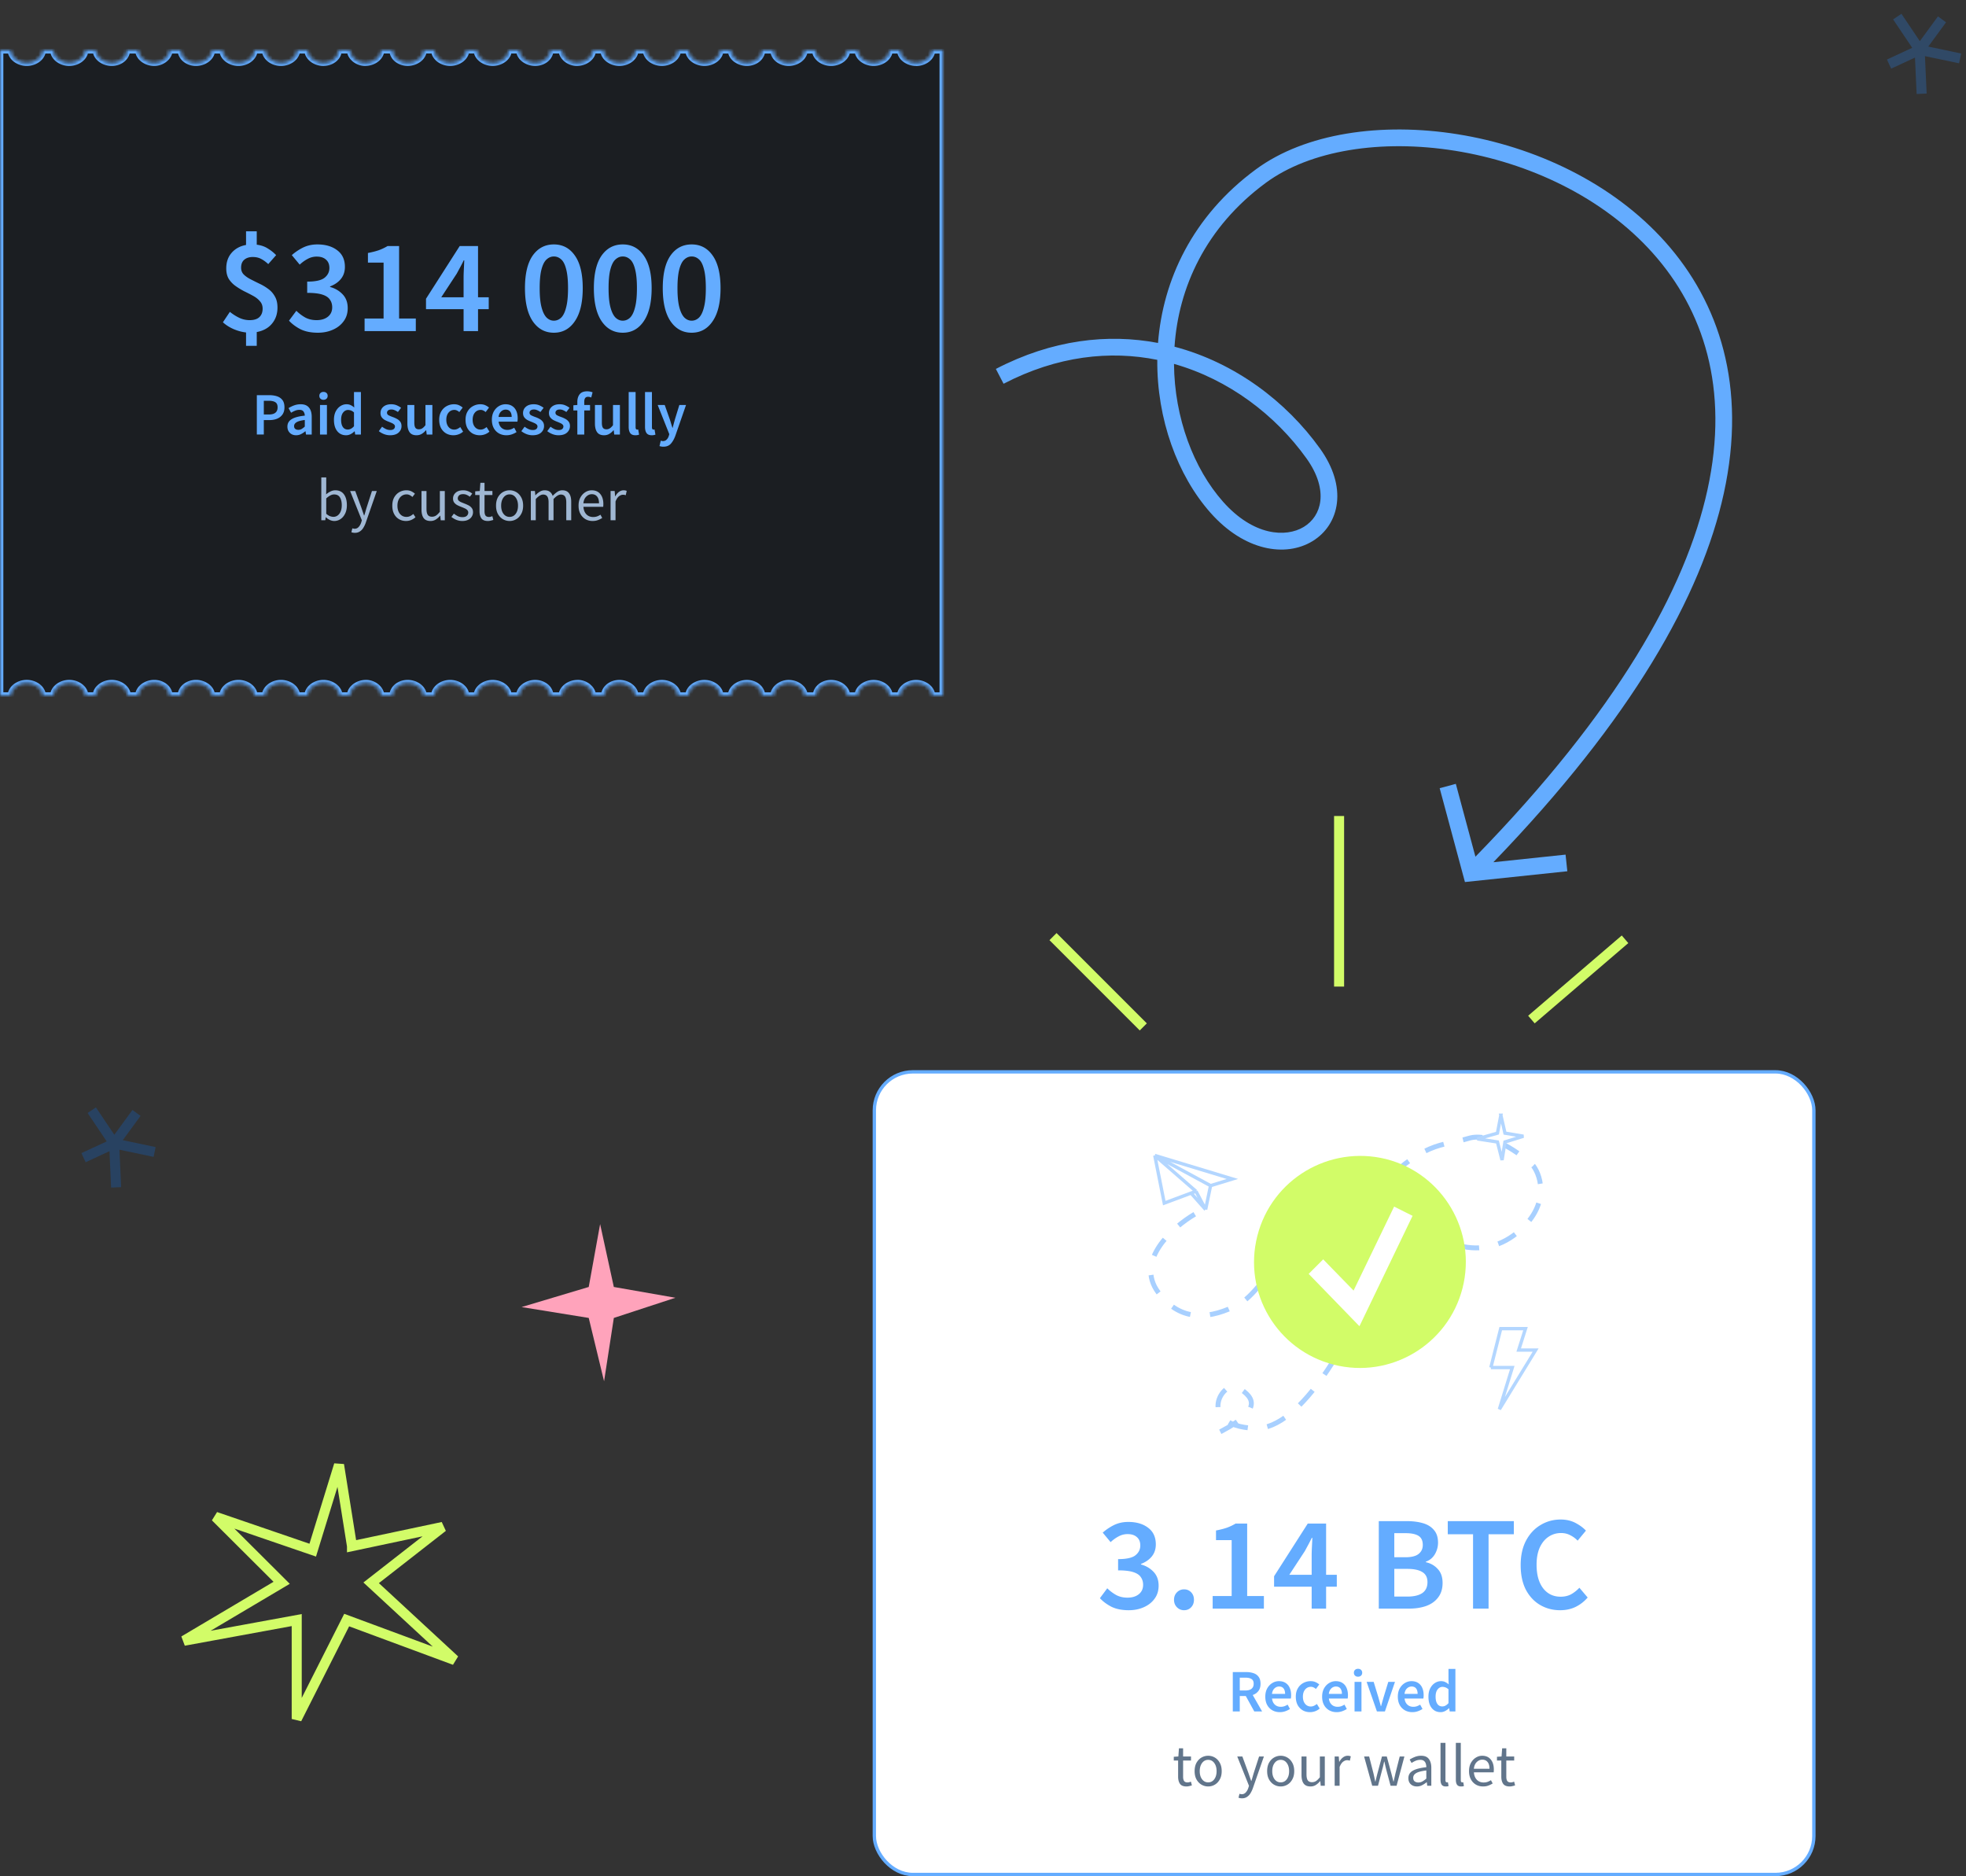
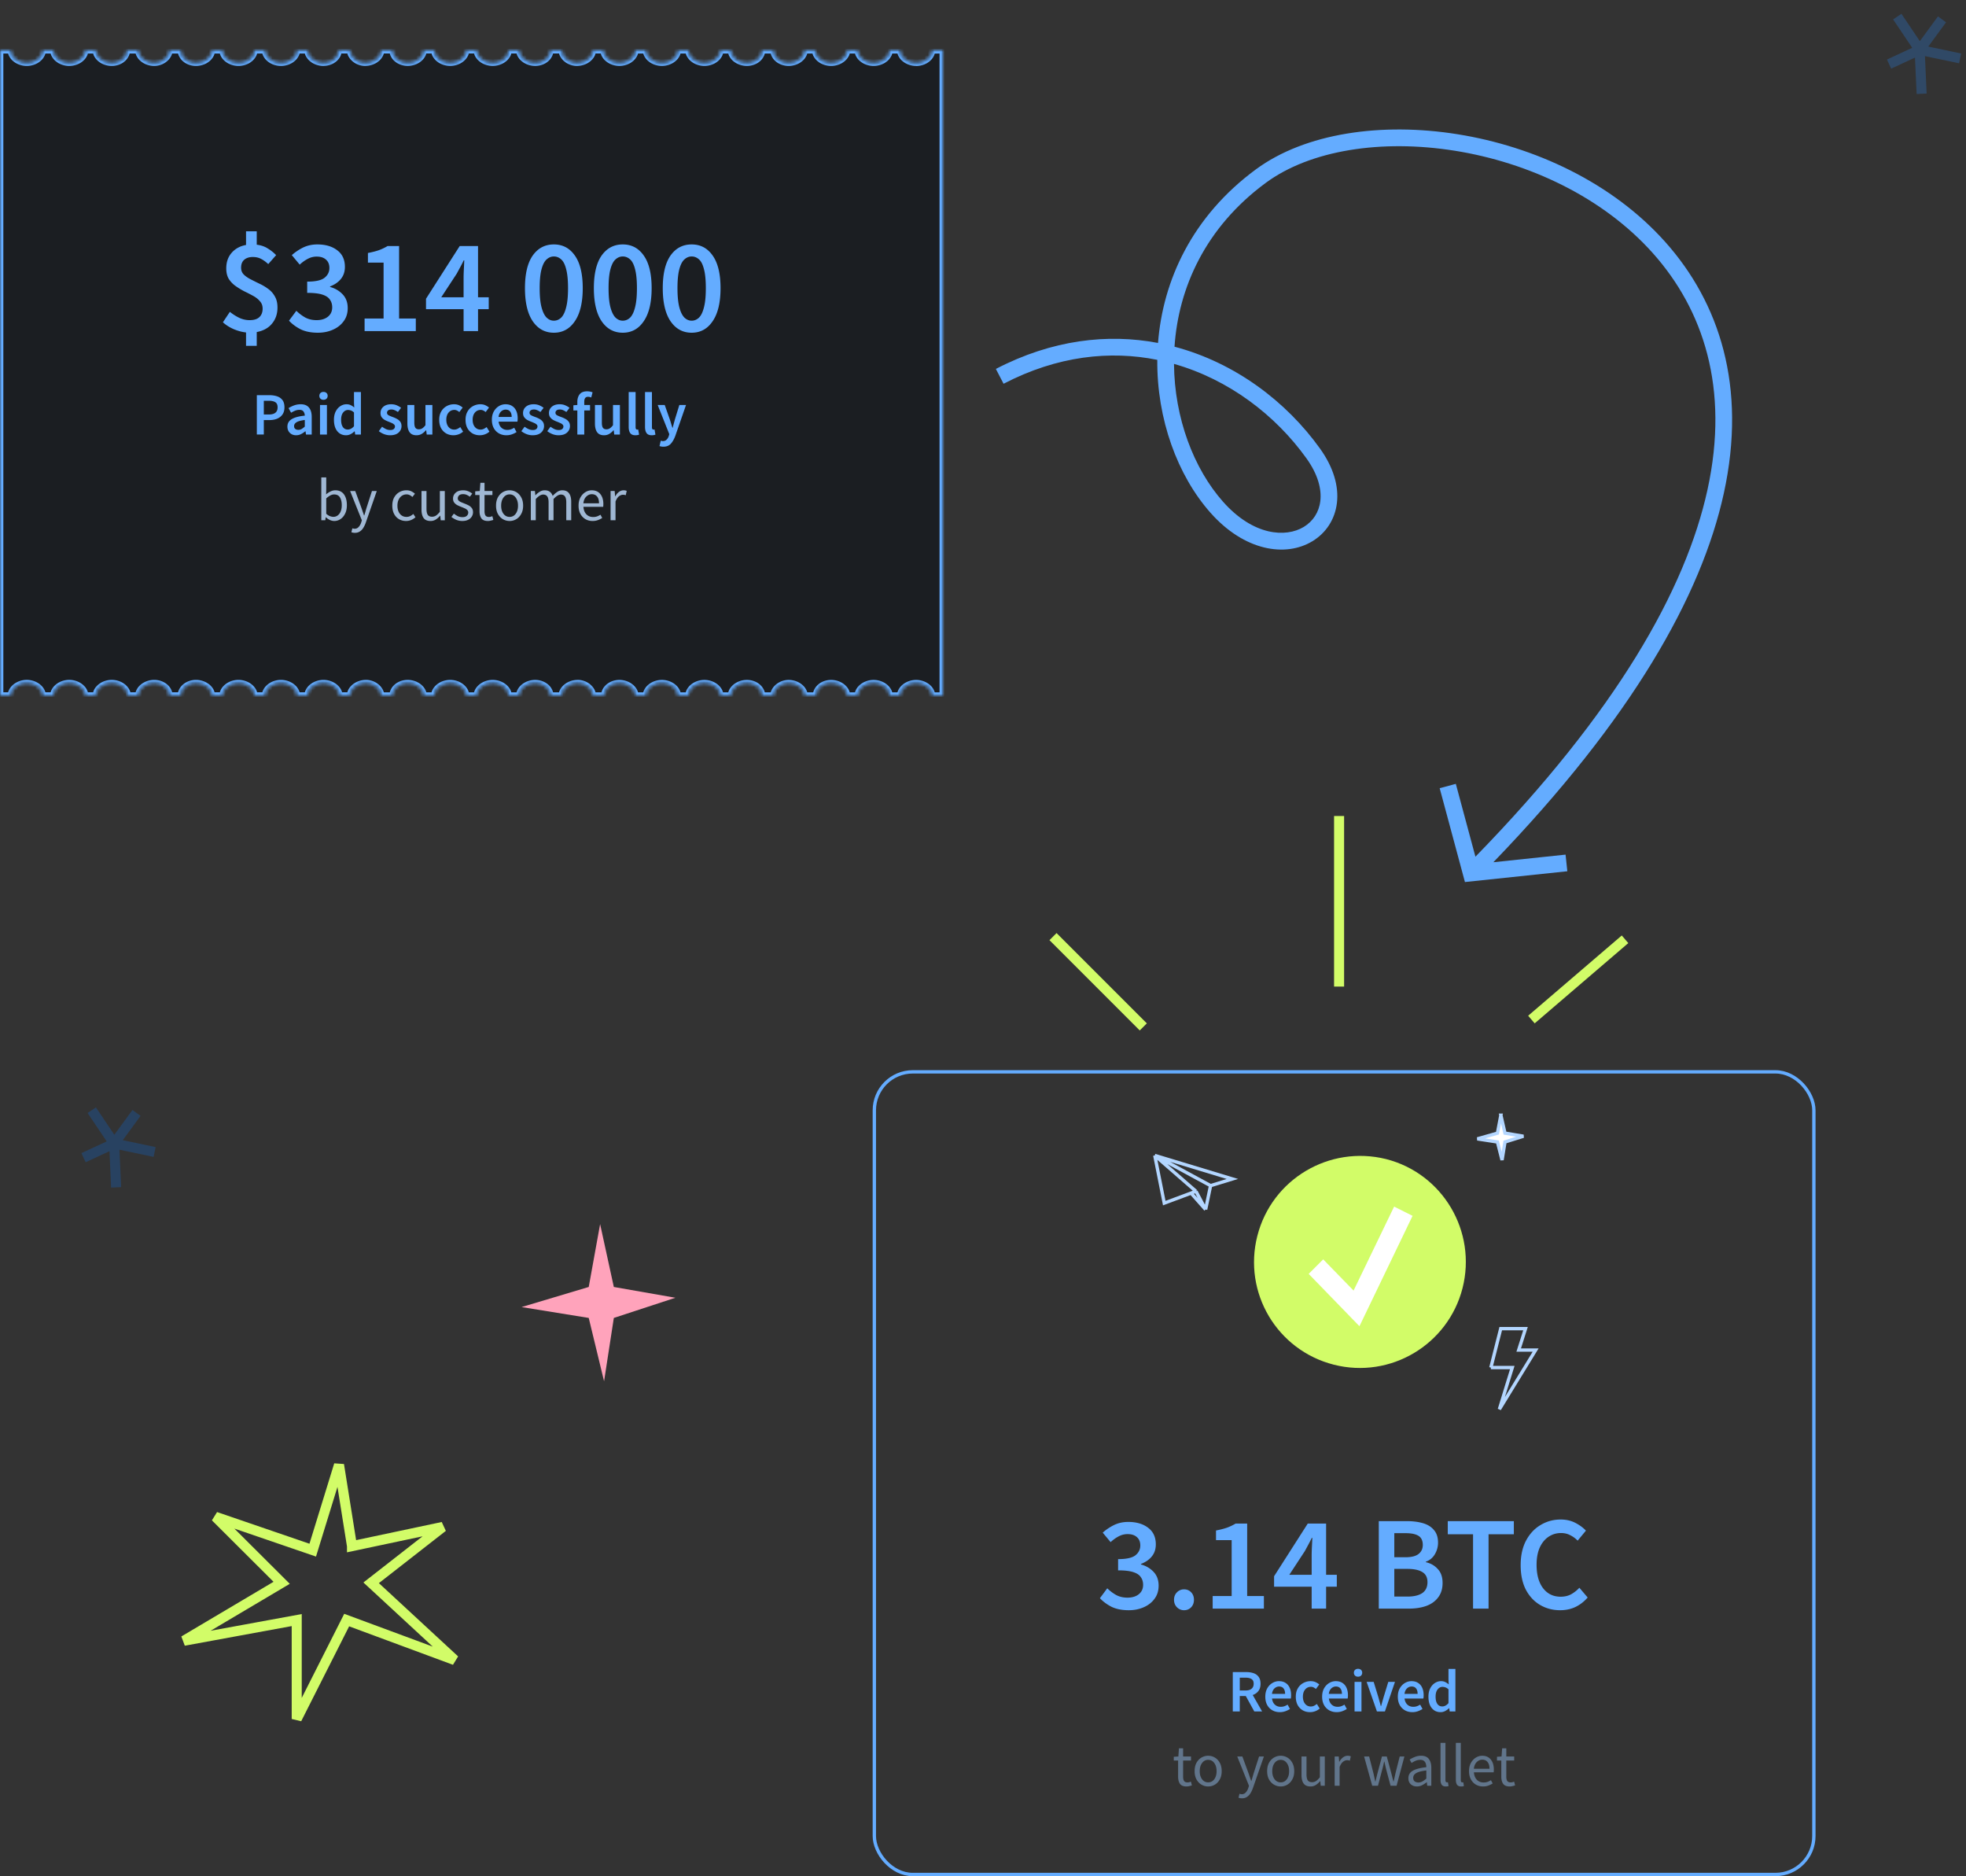
<svg xmlns="http://www.w3.org/2000/svg" width="588" height="561" fill="none">
  <rect width="100%" height="100%" fill="#333333" stroke="none" />
  <mask id="a" fill="#fff">
    <path fill-rule="evenodd" d="M273.998 18.72c-2.59 0-4.711-1.758-4.711-3.712h-3.294c0 1.954-2.117 3.711-4.708 3.711-2.59 0-4.707-1.757-4.707-3.711h-3.298c0 1.954-2.117 3.711-4.707 3.711-2.587 0-4.708-1.757-4.708-3.711h-3.294c0 1.954-2.117 3.711-4.708 3.711-2.59 0-4.474-1.757-4.474-3.711h-3.531c0 1.954-1.88 3.711-4.471 3.711-1.194 0-2.289-.375-3.121-.97a4.137 4.137 0 01-1.091-1.127 3.002 3.002 0 01-.495-1.614h-3.298c0 1.954-2.117 3.711-4.707 3.711-2.587 0-4.708-1.757-4.708-3.711h-3.294c0 1.954-2.121 3.711-4.708 3.711-2.59 0-4.707-1.757-4.707-3.711h-3.298c0 1-.556 1.954-1.449 2.639-.847.655-1.995 1.072-3.258 1.072-1.156 0-2.218-.351-3.04-.917-1.019-.697-1.668-1.716-1.668-2.794h-3.294c0 1.954-2.121 3.711-4.708 3.711-2.353 0-4.474-1.757-4.474-3.711h-3.531c0 .858-.362 1.674-.983 2.323-.8.834-2.034 1.388-3.488 1.388-2.59 0-4.707-1.757-4.707-3.711h-3.298c0 1.954-2.117 3.711-4.707 3.711-2.588 0-4.708-1.757-4.708-3.711h-3.294c0 1.954-2.121 3.711-4.708 3.711-2.59 0-4.707-1.757-4.707-3.711h-3.298c0 1.954-2.117 3.711-4.707 3.711-2.588 0-4.471-1.757-4.471-3.711h-3.531c0 1.954-2.121 3.711-4.708 3.711-2.354 0-4.474-1.757-4.474-3.711h-3.531c0 1.954-1.884 3.711-4.47 3.711-1.379 0-2.624-.5-3.485-1.263-.76-.667-1.223-1.537-1.223-2.448h-3.298c0 1.954-2.117 3.711-4.708 3.711-2.587 0-4.707-1.757-4.707-3.711h-3.294c0 1.203-.804 2.335-2.031 3.026a5.469 5.469 0 01-2.677.685c-2.59 0-4.707-1.757-4.707-3.711H63.32c0 1.954-2.117 3.711-4.708 3.711-1.284 0-2.397-.429-3.19-1.108-.803-.685-1.28-1.62-1.28-2.603H50.61c0 1.299-.94 2.514-2.264 3.181a4.945 4.945 0 01-2.21.53c-2.591 0-4.708-1.757-4.708-3.711h-3.531c0 .953-.449 1.859-1.21 2.538-.796.715-1.937 1.173-3.26 1.173-2.591 0-4.708-1.757-4.708-3.711h-3.298c0 1.954-2.117 3.711-4.708 3.711-1.41 0-2.683-.524-3.548-1.316-.721-.662-1.16-1.507-1.16-2.395h-3.293c0 1.954-2.12 3.711-4.711 3.711-2.587 0-4.708-1.757-4.708-3.711H0v193h3.294c0-1.954 2.12-3.712 4.708-3.712 2.59 0 4.711 1.758 4.711 3.712h3.294c0-1.954 2.117-3.712 4.707-3.712 2.591 0 4.708 1.758 4.708 3.712h3.298c0-1.954 2.117-3.712 4.707-3.712 2.587 0 4.708 1.758 4.708 3.712h3.294c0-1.954 2.117-3.712 4.708-3.712 2.59 0 4.474 1.758 4.474 3.712h3.53c0-1.954 1.88-3.712 4.472-3.712 1.194 0 2.289.376 3.121.971a4.14 4.14 0 011.091 1.126c.316.495.495 1.049.495 1.615h3.298c0-1.954 2.117-3.712 4.707-3.712 2.587 0 4.708 1.758 4.708 3.712h3.294c0-1.954 2.12-3.712 4.708-3.712 2.59 0 4.707 1.758 4.707 3.712h3.298c0-1.001.556-1.954 1.45-2.639.846-.656 1.994-1.073 3.257-1.073 1.156 0 2.218.352 3.04.918 1.019.697 1.668 1.715 1.668 2.794h3.294c0-1.954 2.121-3.712 4.708-3.712 2.353 0 4.474 1.758 4.474 3.712h3.531c0-.858.362-1.674.983-2.324.8-.834 2.034-1.388 3.488-1.388 2.59 0 4.707 1.758 4.707 3.712h3.298c0-1.954 2.117-3.712 4.707-3.712 2.588 0 4.708 1.758 4.708 3.712h3.294c0-1.954 2.121-3.712 4.708-3.712 2.59 0 4.707 1.758 4.707 3.712h3.298c0-1.954 2.117-3.712 4.708-3.712 2.587 0 4.47 1.758 4.47 3.712h3.531c0-1.954 2.121-3.712 4.708-3.712 2.354 0 4.474 1.758 4.474 3.712h3.531c0-1.954 1.884-3.712 4.471-3.712 1.378 0 2.623.501 3.484 1.263.76.668 1.223 1.537 1.223 2.449h3.298c0-1.954 2.117-3.712 4.708-3.712 2.587 0 4.707 1.758 4.707 3.712h3.294c0-1.204.804-2.336 2.031-3.027a5.469 5.469 0 012.677-.685c2.59 0 4.707 1.758 4.707 3.712h3.298c0-1.954 2.117-3.712 4.708-3.712 1.284 0 2.396.429 3.189 1.108.804.685 1.281 1.621 1.281 2.604h3.531c0-1.299.94-2.514 2.264-3.182a4.957 4.957 0 012.211-.53c2.59 0 4.707 1.758 4.707 3.712h3.531c0-.953.448-1.859 1.209-2.538.797-.715 1.938-1.174 3.262-1.174 2.59 0 4.707 1.758 4.707 3.712h3.298c0-1.954 2.117-3.712 4.708-3.712 1.41 0 2.684.525 3.548 1.317.722.661 1.159 1.507 1.159 2.395h3.294c0-1.954 2.121-3.712 4.711-3.712 2.587 0 4.708 1.758 4.708 3.712H282v-193h-3.294c0 1.954-2.121 3.711-4.708 3.711z" clip-rule="evenodd" />
  </mask>
  <path fill="#1B1E22" fill-rule="evenodd" d="M273.998 18.72c-2.59 0-4.711-1.758-4.711-3.712h-3.294c0 1.954-2.117 3.711-4.708 3.711-2.59 0-4.707-1.757-4.707-3.711h-3.298c0 1.954-2.117 3.711-4.707 3.711-2.587 0-4.708-1.757-4.708-3.711h-3.294c0 1.954-2.117 3.711-4.708 3.711-2.59 0-4.474-1.757-4.474-3.711h-3.531c0 1.954-1.88 3.711-4.471 3.711-1.194 0-2.289-.375-3.121-.97a4.137 4.137 0 01-1.091-1.127 3.002 3.002 0 01-.495-1.614h-3.298c0 1.954-2.117 3.711-4.707 3.711-2.587 0-4.708-1.757-4.708-3.711h-3.294c0 1.954-2.121 3.711-4.708 3.711-2.59 0-4.707-1.757-4.707-3.711h-3.298c0 1-.556 1.954-1.449 2.639-.847.655-1.995 1.072-3.258 1.072-1.156 0-2.218-.351-3.04-.917-1.019-.697-1.668-1.716-1.668-2.794h-3.294c0 1.954-2.121 3.711-4.708 3.711-2.353 0-4.474-1.757-4.474-3.711h-3.531c0 .858-.362 1.674-.983 2.323-.8.834-2.034 1.388-3.488 1.388-2.59 0-4.707-1.757-4.707-3.711h-3.298c0 1.954-2.117 3.711-4.707 3.711-2.588 0-4.708-1.757-4.708-3.711h-3.294c0 1.954-2.121 3.711-4.708 3.711-2.59 0-4.707-1.757-4.707-3.711h-3.298c0 1.954-2.117 3.711-4.707 3.711-2.588 0-4.471-1.757-4.471-3.711h-3.531c0 1.954-2.121 3.711-4.708 3.711-2.354 0-4.474-1.757-4.474-3.711h-3.531c0 1.954-1.884 3.711-4.47 3.711-1.379 0-2.624-.5-3.485-1.263-.76-.667-1.223-1.537-1.223-2.448h-3.298c0 1.954-2.117 3.711-4.708 3.711-2.587 0-4.707-1.757-4.707-3.711h-3.294c0 1.203-.804 2.335-2.031 3.026a5.469 5.469 0 01-2.677.685c-2.59 0-4.707-1.757-4.707-3.711H63.32c0 1.954-2.117 3.711-4.708 3.711-1.284 0-2.397-.429-3.19-1.108-.803-.685-1.28-1.62-1.28-2.603H50.61c0 1.299-.94 2.514-2.264 3.181a4.945 4.945 0 01-2.21.53c-2.591 0-4.708-1.757-4.708-3.711h-3.531c0 .953-.449 1.859-1.21 2.538-.796.715-1.937 1.173-3.26 1.173-2.591 0-4.708-1.757-4.708-3.711h-3.298c0 1.954-2.117 3.711-4.708 3.711-1.41 0-2.683-.524-3.548-1.316-.721-.662-1.16-1.507-1.16-2.395h-3.293c0 1.954-2.12 3.711-4.711 3.711-2.587 0-4.708-1.757-4.708-3.711H0v193h3.294c0-1.954 2.12-3.712 4.708-3.712 2.59 0 4.711 1.758 4.711 3.712h3.294c0-1.954 2.117-3.712 4.707-3.712 2.591 0 4.708 1.758 4.708 3.712h3.298c0-1.954 2.117-3.712 4.707-3.712 2.587 0 4.708 1.758 4.708 3.712h3.294c0-1.954 2.117-3.712 4.708-3.712 2.59 0 4.474 1.758 4.474 3.712h3.53c0-1.954 1.88-3.712 4.472-3.712 1.194 0 2.289.376 3.121.971a4.14 4.14 0 011.091 1.126c.316.495.495 1.049.495 1.615h3.298c0-1.954 2.117-3.712 4.707-3.712 2.587 0 4.708 1.758 4.708 3.712h3.294c0-1.954 2.12-3.712 4.708-3.712 2.59 0 4.707 1.758 4.707 3.712h3.298c0-1.001.556-1.954 1.45-2.639.846-.656 1.994-1.073 3.257-1.073 1.156 0 2.218.352 3.04.918 1.019.697 1.668 1.715 1.668 2.794h3.294c0-1.954 2.121-3.712 4.708-3.712 2.353 0 4.474 1.758 4.474 3.712h3.531c0-.858.362-1.674.983-2.324.8-.834 2.034-1.388 3.488-1.388 2.59 0 4.707 1.758 4.707 3.712h3.298c0-1.954 2.117-3.712 4.707-3.712 2.588 0 4.708 1.758 4.708 3.712h3.294c0-1.954 2.121-3.712 4.708-3.712 2.59 0 4.707 1.758 4.707 3.712h3.298c0-1.954 2.117-3.712 4.708-3.712 2.587 0 4.47 1.758 4.47 3.712h3.531c0-1.954 2.121-3.712 4.708-3.712 2.354 0 4.474 1.758 4.474 3.712h3.531c0-1.954 1.884-3.712 4.471-3.712 1.378 0 2.623.501 3.484 1.263.76.668 1.223 1.537 1.223 2.449h3.298c0-1.954 2.117-3.712 4.708-3.712 2.587 0 4.707 1.758 4.707 3.712h3.294c0-1.204.804-2.336 2.031-3.027a5.469 5.469 0 012.677-.685c2.59 0 4.707 1.758 4.707 3.712h3.298c0-1.954 2.117-3.712 4.708-3.712 1.284 0 2.396.429 3.189 1.108.804.685 1.281 1.621 1.281 2.604h3.531c0-1.299.94-2.514 2.264-3.182a4.957 4.957 0 012.211-.53c2.59 0 4.707 1.758 4.707 3.712h3.531c0-.953.448-1.859 1.209-2.538.797-.715 1.938-1.174 3.262-1.174 2.59 0 4.707 1.758 4.707 3.712h3.298c0-1.954 2.117-3.712 4.708-3.712 1.41 0 2.684.525 3.548 1.317.722.661 1.159 1.507 1.159 2.395h3.294c0-1.954 2.121-3.712 4.711-3.712 2.587 0 4.708 1.758 4.708 3.712H282v-193h-3.294c0 1.954-2.121 3.711-4.708 3.711z" clip-rule="evenodd" />
  <path fill="#64ACFF" d="M269.287 15.008h1v-1h-1v1zm-3.294 0v-1h-1v1h1zm-9.415 0h1v-1h-1v1zm-3.298 0v-1h-1v1h1zm-9.415 0h1v-1h-1v1zm-3.294 0v-1h-1v1h1zm-9.182 0h1v-1h-1v1zm-3.531 0v-1h-1v1h1zm-7.592 2.74l-.583.813h.001l.582-.813zm-1.091-1.126l.844-.537h-.001l-.843.537zm-.495-1.614h1v-1h-1v1zm-3.298 0v-1h-1v1h1zm-9.415 0h1v-1h-1v1zm-3.294 0v-1h-1v1h1zm-9.415 0h1v-1h-1v1zm-3.298 0v-1h-1v1h1zm-1.449 2.639l-.609-.794-.003.003.612.791zm-6.298.155l.568-.824-.003-.002-.565.826zm-1.668-2.794h1v-1h-1v1zm-3.294 0v-1h-1v1h1zm-9.182 0h1v-1h-1v1zm-3.531 0v-1h-1v1h1zm-.983 2.323l.722.692h.001l-.723-.692zm-8.195-2.323h1v-1h-1v1zm-3.298 0v-1h-1v1h1zm-9.415 0h1v-1h-1v1zm-3.294 0v-1h-1v1h1zm-9.415 0h1v-1h-1v1zm-3.298 0v-1h-1v1h1zm-9.178 0h1v-1h-1v1zm-3.531 0v-1h-1v1h1zm-9.182 0h1v-1h-1v1zm-3.531 0v-1h-1v1h1zm-7.955 2.448l.663-.748-.003-.003-.66.751zm-1.223-2.448h1v-1h-1v1zm-3.298 0v-1h-1v1h1zm-9.415 0h1v-1h-1v1zm-3.294 0v-1h-1v1h1zm-2.031 3.026l-.49-.871h-.001l.491.871zm-7.384-3.026h1v-1h-1v1zm-3.298 0v-1h-1v1h1zm-7.897 2.603l.65-.76h-.002l-.648.76zm-1.281-2.603h1v-1h-1v1zm-3.531 0v-1h-1v1h1zm-2.264 3.181l.449.894-.45-.894zm-6.918-3.181h1v-1h-1v1zm-3.531 0v-1h-1v1h1zm-1.21 2.538l-.665-.746-.002.002.668.744zm-7.968-2.538h1v-1h-1v1zm-3.298 0v-1h-1v1h1zm-8.256 2.395l-.676.737.676-.737zm-1.16-2.395h1v-1h-1v1zm-3.293 0v-1h-1v1h1zm-9.42 0h1v-1h-1v1zm-3.293 0v-1h-1v1h1zm0 16.781h-1 1zm0 152.513h-1v1h1v-1zm0 0h1v-1H0v1zm0 23.706h-1v1h1v-1zm3.294 0v1h1v-1h-1zm9.419 0h-1v1h1v-1zm3.294 0v1h1v-1h-1zm9.415 0h-1v1h1v-1zm3.298 0v1h1v-1h-1zm9.415 0h-1v1h1v-1zm3.294 0v1h1v-1h-1zm4.708-3.712v-1 1zm4.474 3.712h-1v1h1v-1zm3.53 0v1h1v-1h-1zm7.593-2.741l.583-.812v-.001l-.583.813zm1.091 1.126l-.844.537.001.002.843-.539zm.495 1.615h-1v1h1v-1zm3.298 0v1h1v-1h-1zm9.415 0h-1v1h1v-1zm3.294 0v1h1v-1h-1zm9.415 0h-1v1h1v-1zm3.298 0v1h1v-1h-1zm1.45-2.639l.608.793.003-.003-.612-.79zm6.297-.155l-.568.823.003.002.565-.825zm1.668 2.794h-1v1h1v-1zm3.294 0v1h1v-1h-1zm9.182 0h-1v1h1v-1zm3.531 0v1h1v-1h-1zm.983-2.324l-.722-.692-.001.001.723.691zm8.195 2.324h-1v1h1v-1zm3.298 0v1h1v-1h-1zm9.415 0h-1v1h1v-1zm3.294 0v1h1v-1h-1zm9.415 0h-1v1h1v-1zm3.298 0v1h1v-1h-1zm9.178 0h-1v1h1v-1zm3.531 0v1h1v-1h-1zm9.182 0h-1v1h1v-1zm3.531 0v1h1v-1h-1zm7.955-2.449l-.663.749.003.003.66-.752zm1.223 2.449h-1v1h1v-1zm3.298 0v1h1v-1h-1zm9.415 0h-1v1h1v-1zm3.294 0v1h1v-1h-1zm2.031-3.027l.491.872v-.001l-.491-.871zm7.384 3.027h-1v1h1v-1zm3.298 0v1h1v-1h-1zm7.897-2.604l-.65.76.002.001.648-.761zm1.281 2.604h-1v1h1v-1zm3.531 0v1h1v-1h-1zm2.264-3.182l-.449-.893h-.001l.45.893zm6.918 3.182h-1v1h1v-1zm3.531 0v1h1v-1h-1zm1.209-2.538l.666.746.002-.002-.668-.744zm7.969 2.538h-1v1h1v-1zm3.298 0v1h1v-1h-1zm8.256-2.395l.676-.737-.676.737zm1.159 2.395h-1v1h1v-1zm3.294 0v1h1v-1h-1zm9.419 0h-1v1h1v-1zm3.294 0v1h1v-1h-1zm0-33.624h1-1zm0-125.752h-1 1zm0-33.624h1v-1h-1v1zm-3.294 0v-1h-1v1h1zm-10.419 0c0 1.352.73 2.545 1.759 3.369 1.036.829 2.435 1.342 3.952 1.342v-2c-1.073 0-2.029-.365-2.702-.903-.678-.543-1.009-1.206-1.009-1.808h-2zm-2.294 1h3.294v-2h-3.294v2zm-4.708 3.711c1.518 0 2.916-.513 3.951-1.342 1.029-.825 1.757-2.018 1.757-3.37h-2c0 .604-.33 1.266-1.008 1.809-.671.538-1.626.903-2.7.903v2zm-5.707-4.711c0 1.35.728 2.544 1.757 3.369 1.034.829 2.433 1.342 3.95 1.342v-2c-1.073 0-2.028-.365-2.7-.903-.677-.543-1.007-1.205-1.007-1.808h-2zm-2.298 1h3.298v-2h-3.298v2zm-4.707 3.711c1.517 0 2.916-.513 3.95-1.342 1.029-.825 1.757-2.018 1.757-3.37h-2c0 .604-.33 1.266-1.007 1.809-.672.538-1.627.903-2.7.903v2zm-5.708-4.711c0 1.351.73 2.545 1.759 3.369 1.034.829 2.433 1.342 3.949 1.342v-2c-1.072 0-2.027-.365-2.699-.903-.678-.543-1.009-1.206-1.009-1.808h-2zm-2.294 1h3.294v-2h-3.294v2zm-4.708 3.711c1.518 0 2.916-.513 3.951-1.342 1.029-.825 1.757-2.018 1.757-3.37h-2c0 .604-.33 1.266-1.008 1.809-.671.538-1.626.903-2.7.903v2zm-5.474-4.711c0 2.642 2.478 4.711 5.474 4.711v-2c-2.185 0-3.474-1.446-3.474-2.711h-2zm-2.531 1h3.531v-2h-3.531v2zm-4.471 3.711c2.998 0 5.471-2.07 5.471-4.711h-2c0 1.267-1.287 2.711-3.471 2.711v2zm-3.703-1.158c1.004.719 2.302 1.158 3.703 1.158v-2c-.988 0-1.878-.31-2.539-.784l-1.164 1.627zm-1.353-1.402a5.146 5.146 0 001.352 1.402l1.166-1.625a3.143 3.143 0 01-.83-.85l-1.688 1.073zm-.651-2.151a4 4 0 00.652 2.152l1.686-1.076a2.003 2.003 0 01-.338-1.076h-2zm-2.298 1h3.298v-2h-3.298v2zm-4.707 3.711c1.517 0 2.916-.513 3.95-1.342 1.029-.825 1.757-2.018 1.757-3.37h-2c0 .604-.33 1.266-1.007 1.809-.672.538-1.627.903-2.7.903v2zm-5.708-4.711c0 1.351.73 2.545 1.758 3.369 1.035.829 2.434 1.342 3.95 1.342v-2c-1.072 0-2.027-.365-2.699-.903-.678-.543-1.009-1.206-1.009-1.808h-2zm-2.294 1h3.294v-2h-3.294v2zm-4.708 3.711c1.516 0 2.915-.513 3.95-1.342 1.028-.824 1.758-2.018 1.758-3.37h-2c0 .603-.331 1.266-1.009 1.809-.672.538-1.627.903-2.699.903v2zm-5.707-4.711c0 1.35.728 2.544 1.757 3.369 1.034.829 2.433 1.342 3.95 1.342v-2c-1.073 0-2.028-.365-2.7-.903-.677-.543-1.007-1.205-1.007-1.808h-2zm-2.298 1h3.298v-2h-3.298v2zm-.841 2.433c1.077-.826 1.841-2.05 1.841-3.433h-2c0 .618-.348 1.301-1.058 1.845l1.217 1.587zm-3.866 1.278c1.479 0 2.844-.487 3.87-1.281l-1.224-1.582c-.668.517-1.6.863-2.646.863v2zm-3.607-1.094c.99.683 2.251 1.094 3.607 1.094v-2c-.955 0-1.819-.29-2.472-.74l-1.135 1.646zm-2.101-3.617c0 1.495.892 2.79 2.104 3.62l1.129-1.651c-.827-.566-1.233-1.307-1.233-1.97h-2zm-2.294 1h3.294v-2h-3.294v2zm-4.708 3.711c1.516 0 2.915-.513 3.949-1.342 1.029-.824 1.759-2.018 1.759-3.37h-2c0 .603-.331 1.266-1.009 1.809-.672.538-1.627.903-2.699.903v2zm-5.474-4.711c0 1.348.726 2.537 1.716 3.358a5.947 5.947 0 003.758 1.353v-2a3.944 3.944 0 01-2.481-.892c-.659-.546-.993-1.213-.993-1.82h-2zm-2.531 1h3.531v-2h-3.531v2zm-.26 2.014c.775-.81 1.26-1.866 1.26-3.014h-2c0 .568-.239 1.144-.706 1.632l1.446 1.382zm-4.211 1.697c1.707 0 3.208-.652 4.21-1.696l-1.444-1.384c-.598.624-1.566 1.08-2.766 1.08v2zm-5.707-4.711c0 1.35.728 2.544 1.757 3.369 1.034.829 2.433 1.342 3.95 1.342v-2c-1.073 0-2.028-.365-2.7-.903-.677-.543-1.007-1.205-1.007-1.808h-2zm-2.298 1h3.298v-2h-3.298v2zm-4.707 3.711c1.517 0 2.916-.513 3.95-1.342 1.029-.825 1.757-2.018 1.757-3.37h-2c0 .604-.33 1.266-1.007 1.809-.672.538-1.627.903-2.7.903v2zm-5.708-4.711c0 1.351.73 2.545 1.758 3.369 1.035.829 2.434 1.342 3.95 1.342v-2c-1.072 0-2.027-.365-2.699-.903-.678-.543-1.009-1.206-1.009-1.808h-2zm-2.294 1h3.294v-2h-3.294v2zm-4.708 3.711c1.516 0 2.915-.513 3.949-1.342 1.029-.824 1.759-2.018 1.759-3.37h-2c0 .603-.331 1.266-1.009 1.809-.672.538-1.627.903-2.699.903v2zm-5.707-4.711c0 1.35.728 2.544 1.757 3.369 1.034.829 2.433 1.342 3.95 1.342v-2c-1.073 0-2.028-.365-2.7-.903-.677-.543-1.007-1.205-1.007-1.808h-2zm-2.298 1h3.298v-2h-3.298v2zm-4.707 3.711c1.517 0 2.916-.513 3.95-1.342 1.029-.825 1.757-2.018 1.757-3.37h-2c0 .604-.33 1.266-1.008 1.809-.671.538-1.626.903-2.699.903v2zm-5.471-4.711c0 2.642 2.477 4.711 5.471 4.711v-2c-2.181 0-3.471-1.445-3.471-2.711h-2zm-2.531 1h3.531v-2h-3.531v2zm-4.708 3.711c1.516 0 2.915-.513 3.949-1.342 1.029-.824 1.759-2.018 1.759-3.37h-2c0 .603-.331 1.266-1.009 1.809-.672.538-1.627.903-2.699.903v2zm-5.474-4.711c0 1.348.726 2.537 1.716 3.358a5.945 5.945 0 003.758 1.353v-2a3.944 3.944 0 01-2.481-.892c-.659-.546-.993-1.213-.993-1.82h-2zm-2.531 1h3.531v-2h-3.531v2zm-4.47 3.711c2.992 0 5.47-2.07 5.47-4.711h-2c0 1.266-1.29 2.711-3.47 2.711v2zM92.6 18.205c1.05.93 2.533 1.514 4.147 1.514v-2c-1.141 0-2.148-.416-2.82-1.011L92.6 18.205zm-1.56-3.197c0 1.262.638 2.388 1.564 3.2l1.319-1.503c-.596-.523-.883-1.136-.883-1.697h-2zm-2.298 1h3.298v-2h-3.298v2zm-4.708 3.711c1.518 0 2.916-.513 3.951-1.342 1.029-.825 1.757-2.018 1.757-3.37h-2c0 .604-.33 1.266-1.008 1.809-.671.538-1.626.903-2.7.903v2zm-5.707-4.711c0 1.351.73 2.545 1.758 3.369 1.035.829 2.434 1.342 3.95 1.342v-2c-1.072 0-2.027-.365-2.7-.903-.677-.543-1.008-1.206-1.008-1.808h-2zm-2.294 1h3.294v-2h-3.294v2zm-1.54 2.898c1.443-.813 2.54-2.233 2.54-3.898h-2c0 .742-.51 1.585-1.522 2.155l.982 1.743zm-3.168.813c1.161 0 2.256-.3 3.168-.814l-.982-1.742a4.47 4.47 0 01-2.186.556v2zm-5.707-4.711c0 1.35.728 2.544 1.757 3.369 1.034.829 2.433 1.342 3.95 1.342v-2c-1.073 0-2.028-.365-2.7-.903-.677-.543-1.007-1.205-1.007-1.808h-2zm-2.298 1h3.298v-2H63.32v2zm-4.708 3.711c1.518 0 2.916-.513 3.951-1.342 1.029-.825 1.757-2.018 1.757-3.37h-2c0 .604-.33 1.266-1.008 1.809-.671.538-1.626.903-2.7.903v2zm-3.84-1.348c.986.844 2.333 1.348 3.84 1.348v-2c-1.061 0-1.939-.353-2.539-.867l-1.3 1.519zm-1.63-3.363c0 1.317.638 2.517 1.632 3.364l1.297-1.522c-.614-.523-.93-1.193-.93-1.842h-2zm-2.531 1h3.53v-2h-3.53v2zm-1.814 3.074c1.546-.779 2.814-2.284 2.814-4.074h-2c0 .807-.612 1.733-1.714 2.288l.9 1.786zm-2.66.637c.95 0 1.864-.237 2.659-.636l-.898-1.787a3.946 3.946 0 01-1.762.423v2zm-5.708-4.711c0 1.35.728 2.544 1.757 3.369 1.034.829 2.433 1.342 3.95 1.342v-2c-1.073 0-2.028-.365-2.7-.903-.677-.543-1.007-1.205-1.007-1.808h-2zm-2.531 1h3.53v-2h-3.53v2zm-.543 2.284c.942-.841 1.543-2.007 1.543-3.284h-2c0 .629-.296 1.275-.875 1.792l1.332 1.492zm-3.928 1.427c1.555 0 2.938-.54 3.93-1.43l-1.336-1.488c-.602.54-1.5.918-2.594.918v2zm-5.707-4.711c0 1.35.728 2.544 1.757 3.369 1.034.829 2.433 1.342 3.95 1.342v-2c-1.073 0-2.028-.365-2.7-.903-.677-.543-1.007-1.205-1.007-1.808h-2zm-2.298 1h3.298v-2h-3.298v2zm-4.708 3.711c1.518 0 2.916-.513 3.951-1.342 1.029-.825 1.757-2.018 1.757-3.37h-2c0 .604-.33 1.266-1.008 1.809-.671.538-1.626.903-2.7.903v2zM16.49 18.14c1.056.967 2.573 1.58 4.224 1.58v-2c-1.169 0-2.199-.437-2.873-1.055l-1.35 1.475zm-1.483-3.132c0 1.228.604 2.326 1.483 3.132l1.352-1.474c-.564-.517-.835-1.11-.835-1.658h-2zm-2.294 1h3.294v-2h-3.294v2zm-4.711 3.711c1.517 0 2.916-.513 3.952-1.342 1.03-.824 1.759-2.017 1.759-3.37h-2c0 .603-.33 1.266-1.01 1.809-.672.538-1.628.903-2.701.903v2zm-5.708-4.711c0 1.351.73 2.545 1.758 3.369 1.035.829 2.434 1.342 3.95 1.342v-2c-1.072 0-2.027-.365-2.7-.903-.677-.543-1.008-1.206-1.008-1.808h-2zm-2.294 1h3.294v-2H0v2zm1 15.781V15.008h-2v16.781h2zm0 152.513V31.789h-2v152.513h2zm-1-1v2-2zm1 24.706v-23.706h-2v23.706h2zm2.294-1H0v2h3.294v-2zm4.708-3.712c-1.516 0-2.915.514-3.95 1.343-1.028.824-1.758 2.017-1.758 3.369h2c0-.603.33-1.265 1.009-1.808.672-.539 1.627-.904 2.699-.904v-2zm5.711 4.712c0-1.352-.73-2.545-1.76-3.369-1.035-.829-2.434-1.343-3.951-1.343v2c1.073 0 2.03.366 2.702.904.678.543 1.009 1.205 1.009 1.808h2zm2.294-1h-3.294v2h3.294v-2zm4.707-3.712c-1.517 0-2.915.514-3.95 1.343-1.029.824-1.757 2.018-1.757 3.369h2c0-.603.33-1.266 1.008-1.808.671-.539 1.626-.904 2.7-.904v-2zm5.708 4.712c0-1.351-.728-2.545-1.757-3.369-1.034-.829-2.433-1.343-3.95-1.343v2c1.073 0 2.028.365 2.7.904.677.542 1.007 1.205 1.007 1.808h2zm2.298-1h-3.298v2h3.298v-2zm4.707-3.712c-1.517 0-2.916.514-3.95 1.343-1.03.824-1.757 2.018-1.757 3.369h2c0-.603.33-1.266 1.007-1.808.672-.539 1.627-.904 2.7-.904v-2zm5.708 4.712c0-1.352-.73-2.545-1.758-3.369-1.035-.829-2.434-1.343-3.95-1.343v2c1.072 0 2.027.365 2.7.904.677.543 1.008 1.205 1.008 1.808h2zm2.294-1h-3.294v2h3.294v-2zm4.708-3.712c-1.518 0-2.916.514-3.951 1.343-1.029.824-1.757 2.018-1.757 3.369h2c0-.603.33-1.266 1.008-1.808.671-.539 1.626-.904 2.7-.904v-2zm5.474 4.712c0-2.643-2.478-4.712-5.474-4.712v2c2.185 0 3.474 1.446 3.474 2.712h2zm2.53-1h-3.53v2h3.53v-2zm4.472-3.712c-2.998 0-5.471 2.07-5.471 4.712h2c0-1.267 1.287-2.712 3.47-2.712v-2zm3.703 1.158c-1.004-.718-2.302-1.158-3.703-1.158v2c.988 0 1.878.311 2.54.785l1.163-1.627zm1.353 1.403a5.13 5.13 0 00-1.352-1.402l-1.166 1.625c.36.258.64.549.83.85l1.688-1.073zm.651 2.151c0-.78-.247-1.519-.652-2.153l-1.686 1.077a2 2 0 01.338 1.076h2zm2.298-1H63.32v2h3.298v-2zm4.707-3.712c-1.517 0-2.916.514-3.95 1.343-1.03.824-1.757 2.018-1.757 3.369h2c0-.603.33-1.266 1.007-1.808.672-.539 1.627-.904 2.7-.904v-2zm5.708 4.712c0-1.352-.73-2.545-1.758-3.369-1.035-.829-2.434-1.343-3.95-1.343v2c1.072 0 2.027.365 2.7.904.677.543 1.008 1.205 1.008 1.808h2zm2.294-1h-3.294v2h3.294v-2zm4.708-3.712c-1.516 0-2.915.514-3.95 1.343-1.028.824-1.758 2.017-1.758 3.369h2c0-.603.33-1.265 1.009-1.808.672-.539 1.627-.904 2.699-.904v-2zm5.707 4.712c0-1.351-.728-2.545-1.757-3.369-1.034-.829-2.433-1.343-3.95-1.343v2c1.073 0 2.028.365 2.7.904.677.542 1.007 1.205 1.007 1.808h2zm2.298-1h-3.298v2h3.298v-2zm.84-2.433c-1.076.826-1.84 2.049-1.84 3.433h2c0-.618.348-1.302 1.058-1.846l-1.217-1.587zm3.867-1.279c-1.48 0-2.844.488-3.87 1.282l1.224 1.581c.668-.516 1.6-.863 2.646-.863v-2zm3.607 1.094c-.99-.682-2.25-1.094-3.607-1.094v2c.955 0 1.82.291 2.472.741l1.135-1.647zm2.101 3.618c0-1.495-.892-2.791-2.104-3.62l-1.129 1.651c.827.565 1.233 1.307 1.233 1.969h2zm2.294-1h-3.294v2h3.294v-2zm4.708-3.712c-1.516 0-2.915.514-3.949 1.343-1.029.824-1.759 2.017-1.759 3.369h2c0-.603.331-1.265 1.009-1.808.672-.539 1.627-.904 2.699-.904v-2zm5.474 4.712c0-1.348-.726-2.537-1.716-3.359a5.947 5.947 0 00-3.758-1.353v2c.934 0 1.829.352 2.481.893.659.546.993 1.213.993 1.819h2zm2.531-1h-3.531v2h3.531v-2zm.26-2.015c-.775.811-1.26 1.867-1.26 3.015h2c0-.568.239-1.144.706-1.633l-1.446-1.382zm4.211-1.697c-1.707 0-3.208.652-4.21 1.696l1.444 1.385c.598-.625 1.566-1.081 2.766-1.081v-2zm5.707 4.712c0-1.351-.728-2.545-1.757-3.369-1.034-.829-2.433-1.343-3.95-1.343v2c1.073 0 2.028.365 2.7.904.677.542 1.007 1.205 1.007 1.808h2zm2.298-1h-3.298v2h3.298v-2zm4.707-3.712c-1.517 0-2.916.514-3.95 1.343-1.029.824-1.757 2.018-1.757 3.369h2c0-.603.33-1.266 1.007-1.808.672-.539 1.627-.904 2.7-.904v-2zm5.708 4.712c0-1.352-.73-2.545-1.758-3.369-1.035-.829-2.434-1.343-3.95-1.343v2c1.072 0 2.027.365 2.699.904.678.543 1.009 1.205 1.009 1.808h2zm2.294-1h-3.294v2h3.294v-2zm4.708-3.712c-1.516 0-2.915.514-3.949 1.343-1.029.824-1.759 2.017-1.759 3.369h2c0-.603.331-1.265 1.009-1.808.672-.539 1.627-.904 2.699-.904v-2zm5.707 4.712c0-1.351-.728-2.545-1.757-3.369-1.034-.829-2.433-1.343-3.95-1.343v2c1.073 0 2.028.365 2.7.904.677.542 1.007 1.205 1.007 1.808h2zm2.298-1h-3.298v2h3.298v-2zm4.708-3.712c-1.518 0-2.917.514-3.951 1.343-1.029.824-1.757 2.018-1.757 3.369h2c0-.603.33-1.266 1.008-1.808.671-.539 1.626-.904 2.7-.904v-2zm5.47 4.712c0-2.642-2.477-4.712-5.47-4.712v2c2.18 0 3.47 1.446 3.47 2.712h2zm2.531-1h-3.531v2h3.531v-2zm4.708-3.712c-1.516 0-2.915.514-3.949 1.343-1.029.824-1.759 2.017-1.759 3.369h2c0-.603.331-1.265 1.009-1.808.672-.539 1.627-.904 2.699-.904v-2zm5.474 4.712c0-1.348-.726-2.537-1.716-3.358a5.94 5.94 0 00-3.758-1.354v2c.934 0 1.829.352 2.481.893.659.546.993 1.213.993 1.819h2zm2.531-1h-3.531v2h3.531v-2zm4.471-3.712c-2.994 0-5.471 2.07-5.471 4.712h2c0-1.266 1.29-2.712 3.471-2.712v-2zm4.147 1.515c-1.05-.93-2.533-1.515-4.147-1.515v2c1.141 0 2.148.416 2.821 1.012l1.326-1.497zm1.56 3.197c0-1.262-.638-2.389-1.564-3.201l-1.319 1.504c.596.523.883 1.136.883 1.697h2zm2.298-1h-3.298v2h3.298v-2zm4.708-3.712c-1.518 0-2.916.514-3.951 1.343-1.029.824-1.757 2.018-1.757 3.369h2c0-.603.33-1.266 1.008-1.808.671-.539 1.626-.904 2.7-.904v-2zm5.707 4.712c0-1.352-.729-2.545-1.758-3.369-1.035-.829-2.434-1.343-3.949-1.343v2c1.071 0 2.026.365 2.698.904.679.543 1.009 1.205 1.009 1.808h2zm2.294-1h-3.294v2h3.294v-2zm1.54-2.898c-1.443.813-2.54 2.233-2.54 3.898h2c0-.742.51-1.586 1.522-2.155l-.982-1.743zm3.168-.814c-1.161 0-2.256.3-3.168.814l.982 1.742a4.48 4.48 0 012.186-.556v-2zm5.707 4.712c0-1.351-.728-2.545-1.757-3.369-1.034-.829-2.433-1.343-3.95-1.343v2c1.073 0 2.028.365 2.7.904.677.542 1.007 1.205 1.007 1.808h2zm2.298-1h-3.298v2h3.298v-2zm4.708-3.712c-1.518 0-2.916.514-3.951 1.343-1.029.824-1.757 2.018-1.757 3.369h2c0-.603.33-1.266 1.008-1.808.671-.539 1.626-.904 2.7-.904v-2zm3.84 1.349c-.986-.845-2.333-1.349-3.84-1.349v2c1.061 0 1.939.354 2.539.868l1.301-1.519zm1.63 3.363c0-1.317-.638-2.518-1.632-3.365l-1.297 1.522c.614.524.929 1.193.929 1.843h2zm2.531-1h-3.531v2h3.531v-2zm1.814-3.075c-1.545.779-2.814 2.284-2.814 4.075h2c0-.807.612-1.733 1.714-2.288l-.9-1.787zm2.661-.637c-.952 0-1.865.238-2.66.637l.898 1.787a3.95 3.95 0 011.762-.424v-2zm5.707 4.712c0-1.351-.728-2.545-1.757-3.369-1.034-.829-2.433-1.343-3.95-1.343v2c1.073 0 2.028.365 2.7.904.677.542 1.007 1.205 1.007 1.808h2zm2.531-1h-3.531v2h3.531v-2zm.543-2.284c-.942.841-1.543 2.007-1.543 3.284h2c0-.629.296-1.275.875-1.792l-1.332-1.492zm3.928-1.428c-1.555 0-2.939.54-3.93 1.43l1.336 1.488c.602-.54 1.501-.918 2.594-.918v-2zm5.707 4.712c0-1.351-.728-2.545-1.757-3.369-1.034-.829-2.433-1.343-3.95-1.343v2c1.073 0 2.028.365 2.7.904.677.542 1.007 1.205 1.007 1.808h2zm2.298-1h-3.298v2h3.298v-2zm4.708-3.712c-1.518 0-2.916.514-3.951 1.343-1.029.824-1.757 2.018-1.757 3.369h2c0-.603.33-1.266 1.008-1.808.671-.539 1.626-.904 2.7-.904v-2zm4.224 1.58c-1.056-.968-2.573-1.58-4.224-1.58v2c1.169 0 2.199.437 2.873 1.054l1.351-1.474zm1.483 3.132c0-1.228-.604-2.326-1.483-3.132l-1.352 1.474c.564.517.835 1.11.835 1.658h2zm2.294-1h-3.294v2h3.294v-2zm4.711-3.712c-1.517 0-2.916.514-3.952 1.343-1.029.824-1.759 2.017-1.759 3.369h2c0-.603.331-1.265 1.009-1.808.673-.538 1.629-.904 2.702-.904v-2zm5.708 4.712c0-1.352-.73-2.545-1.758-3.369-1.035-.829-2.434-1.343-3.95-1.343v2c1.072 0 2.027.365 2.699.904.678.543 1.009 1.205 1.009 1.808h2zm2.294-1h-3.294v2H282v-2zm-1-32.624v33.624h2v-33.624h-2zm0-125.752v125.752h2V48.632h-2zm0-16.843v16.843h2V31.79h-2zm0-16.781v16.781h2V15.008h-2zm-2.294 1H282v-2h-3.294v2zm-4.708 3.711c1.516 0 2.915-.513 3.949-1.342 1.029-.824 1.759-2.018 1.759-3.37h-2c0 .603-.331 1.266-1.009 1.809-.672.538-1.627.903-2.699.903v2z" mask="url(#a)" />
  <path fill="#64ACFF" d="M73.589 103.408v-4c-1.227-.133-2.467-.467-3.72-1-1.227-.534-2.294-1.213-3.2-2.04l2.08-3.12a14.47 14.47 0 002.84 1.8c.986.453 2.013.68 3.08.68 1.306 0 2.28-.307 2.92-.92.64-.614.96-1.454.96-2.52 0-.88-.267-1.614-.8-2.2-.507-.613-1.174-1.147-2-1.6a60.193 60.193 0 00-2.64-1.36 21.693 21.693 0 01-2.64-1.6 7.707 7.707 0 01-2.04-2.12c-.507-.853-.76-1.907-.76-3.16 0-1.867.533-3.413 1.6-4.64 1.093-1.254 2.533-2.04 4.32-2.36v-4.08h3.2v4c1.28.16 2.373.533 3.28 1.12a12.24 12.24 0 012.52 2l-2.36 2.68c-.747-.694-1.467-1.214-2.16-1.56-.694-.374-1.52-.56-2.48-.56-1.067 0-1.92.28-2.56.84-.614.533-.92 1.32-.92 2.36 0 .8.253 1.466.76 2 .533.533 1.213 1.013 2.04 1.44.826.427 1.706.867 2.64 1.32.933.426 1.813.946 2.64 1.56a6.738 6.738 0 012 2.24c.533.88.8 2 .8 3.36 0 1.893-.547 3.493-1.64 4.8-1.067 1.306-2.587 2.147-4.56 2.52v4.12h-3.2zm21.487-3.92c-2.053 0-3.786-.347-5.2-1.04-1.386-.72-2.533-1.573-3.44-2.56l2.2-2.96c.774.773 1.654 1.44 2.64 2 .987.533 2.12.8 3.4.8 1.387 0 2.507-.334 3.36-1 .88-.694 1.32-1.64 1.32-2.84 0-.88-.226-1.64-.68-2.28-.426-.667-1.186-1.174-2.28-1.52-1.066-.347-2.573-.52-4.52-.52v-3.36c2.507 0 4.24-.387 5.2-1.16.96-.773 1.44-1.747 1.44-2.92 0-1.067-.333-1.894-1-2.48-.666-.614-1.586-.92-2.76-.92a5.57 5.57 0 00-2.72.68c-.826.427-1.626 1-2.4 1.72l-2.36-2.84a15.229 15.229 0 013.48-2.32c1.254-.587 2.64-.88 4.16-.88 2.454 0 4.44.587 5.96 1.76 1.52 1.147 2.28 2.8 2.28 4.96 0 1.413-.4 2.613-1.2 3.6-.773.96-1.853 1.707-3.24 2.24v.16c1.494.4 2.747 1.133 3.76 2.2 1.014 1.067 1.52 2.44 1.52 4.12 0 1.546-.413 2.867-1.24 3.96-.8 1.093-1.88 1.933-3.24 2.52-1.333.587-2.813.88-4.44.88zm13.968-.48v-3.76h5.68v-16.72h-4.68v-2.88c1.254-.24 2.347-.52 3.28-.84.934-.347 1.8-.76 2.6-1.24h3.44v21.68h5v3.76h-15.32zm22.928-10.12h6.68v-5.76c0-.747.027-1.627.08-2.64.053-1.013.093-1.894.12-2.64h-.16c-.32.666-.653 1.32-1 1.96-.347.64-.707 1.306-1.08 2l-4.64 7.08zm6.68 10.12v-6.56h-11.24v-3.12l10.08-15.76h5.48v15.32h3.2v3.56h-3.2v6.56h-4.32zm26.996.48c-2.64 0-4.747-1.147-6.32-3.44-1.547-2.294-2.32-5.587-2.32-9.88 0-4.294.773-7.547 2.32-9.76 1.573-2.213 3.68-3.32 6.32-3.32s4.733 1.107 6.28 3.32c1.573 2.213 2.36 5.466 2.36 9.76 0 4.293-.787 7.586-2.36 9.88-1.547 2.293-3.64 3.44-6.28 3.44zm0-3.6c.826 0 1.56-.307 2.2-.92.64-.64 1.133-1.667 1.48-3.08.373-1.413.56-3.32.56-5.72s-.187-4.294-.56-5.68c-.347-1.387-.84-2.36-1.48-2.92-.64-.587-1.374-.88-2.2-.88-.8 0-1.52.293-2.16.88-.64.56-1.147 1.533-1.52 2.92-.374 1.386-.56 3.28-.56 5.68s.186 4.306.56 5.72c.373 1.413.88 2.44 1.52 3.08.64.613 1.36.92 2.16.92zm20.608 3.6c-2.64 0-4.747-1.147-6.32-3.44-1.547-2.294-2.32-5.587-2.32-9.88 0-4.294.773-7.547 2.32-9.76 1.573-2.213 3.68-3.32 6.32-3.32s4.733 1.107 6.28 3.32c1.573 2.213 2.36 5.466 2.36 9.76 0 4.293-.787 7.586-2.36 9.88-1.547 2.293-3.64 3.44-6.28 3.44zm0-3.6c.826 0 1.56-.307 2.2-.92.64-.64 1.133-1.667 1.48-3.08.373-1.413.56-3.32.56-5.72s-.187-4.294-.56-5.68c-.347-1.387-.84-2.36-1.48-2.92-.64-.587-1.374-.88-2.2-.88-.8 0-1.52.293-2.16.88-.64.56-1.147 1.533-1.52 2.92-.374 1.386-.56 3.28-.56 5.68s.186 4.306.56 5.72c.373 1.413.88 2.44 1.52 3.08.64.613 1.36.92 2.16.92zm20.607 3.6c-2.64 0-4.746-1.147-6.32-3.44-1.546-2.294-2.32-5.587-2.32-9.88 0-4.294.774-7.547 2.32-9.76 1.574-2.213 3.68-3.32 6.32-3.32s4.734 1.107 6.28 3.32c1.574 2.213 2.36 5.466 2.36 9.76 0 4.293-.786 7.586-2.36 9.88-1.546 2.293-3.64 3.44-6.28 3.44zm0-3.6c.827 0 1.56-.307 2.2-.92.64-.64 1.134-1.667 1.48-3.08.374-1.413.56-3.32.56-5.72s-.186-4.294-.56-5.68c-.346-1.387-.84-2.36-1.48-2.92-.64-.587-1.373-.88-2.2-.88-.8 0-1.52.293-2.16.88-.64.56-1.146 1.533-1.52 2.92-.373 1.386-.56 3.28-.56 5.68s.187 4.306.56 5.72c.374 1.413.88 2.44 1.52 3.08.64.613 1.36.92 2.16.92zM76.816 129.932V118.16h3.708c.876 0 1.656.114 2.34.342.684.228 1.224.606 1.62 1.134.396.528.594 1.248.594 2.16 0 .864-.198 1.578-.594 2.142-.396.564-.93.984-1.602 1.26s-1.434.414-2.286.414h-1.692v4.32h-2.088zm2.088-5.994h1.53c1.728 0 2.592-.714 2.592-2.142 0-.744-.228-1.254-.684-1.53-.444-.288-1.104-.432-1.98-.432h-1.458v4.104zm9.666 6.21c-.769 0-1.399-.24-1.89-.72-.48-.48-.72-1.104-.72-1.872 0-.948.413-1.68 1.241-2.196.828-.528 2.148-.888 3.96-1.08-.012-.468-.138-.87-.378-1.206-.228-.348-.642-.522-1.242-.522-.432 0-.858.084-1.278.252-.408.168-.81.372-1.206.612l-.756-1.386a8.854 8.854 0 011.656-.81 5.724 5.724 0 011.98-.342c1.104 0 1.926.33 2.466.99.552.648.828 1.59.828 2.826v5.238h-1.71l-.144-.972h-.072a6.38 6.38 0 01-1.278.846c-.444.228-.93.342-1.458.342zm.665-1.62c.36 0 .684-.084.972-.252.3-.18.618-.42.954-.72v-1.98c-1.2.156-2.034.39-2.502.702-.468.3-.702.672-.702 1.116 0 .396.12.684.36.864.24.18.546.27.918.27zm6.474 1.404v-8.838h2.07v8.838h-2.07zm1.044-10.386c-.372 0-.672-.108-.9-.324-.228-.216-.342-.504-.342-.864 0-.348.114-.63.342-.846.228-.216.528-.324.9-.324s.672.108.9.324c.228.216.342.498.342.846 0 .36-.114.648-.342.864-.228.216-.528.324-.9.324zm6.763 10.602c-1.104 0-1.986-.408-2.646-1.224-.66-.816-.99-1.95-.99-3.402 0-.96.174-1.788.522-2.484.36-.696.828-1.23 1.404-1.602.576-.372 1.182-.558 1.818-.558.504 0 .93.09 1.278.27.36.168.708.402 1.044.702l-.072-1.422v-3.204h2.07v12.708h-1.71l-.144-.954h-.072c-.324.324-.702.6-1.134.828a2.89 2.89 0 01-1.368.342zm.504-1.71c.66 0 1.278-.33 1.854-.99v-4.122c-.3-.276-.6-.468-.9-.576-.3-.108-.6-.162-.9-.162-.564 0-1.05.258-1.458.774-.396.504-.594 1.218-.594 2.142 0 .948.174 1.674.522 2.178.348.504.84.756 1.476.756zm12.629 1.71c-.6 0-1.2-.114-1.8-.342a6.002 6.002 0 01-1.548-.882l.972-1.332c.396.3.792.54 1.188.72.396.18.816.27 1.26.27.48 0 .834-.102 1.062-.306a.974.974 0 00.342-.756.75.75 0 00-.288-.612 2.333 2.333 0 00-.702-.432 15.604 15.604 0 00-.9-.378 9.764 9.764 0 01-1.152-.522 2.999 2.999 0 01-.918-.81c-.24-.336-.36-.75-.36-1.242 0-.78.288-1.416.864-1.908.576-.492 1.356-.738 2.34-.738.624 0 1.182.108 1.674.324.492.216.918.462 1.278.738l-.954 1.26a4.492 4.492 0 00-.954-.54 2.335 2.335 0 00-.99-.216c-.444 0-.774.096-.99.288a.852.852 0 00-.324.684c0 .348.18.612.54.792.36.18.78.354 1.26.522.408.144.804.324 1.188.54.384.204.702.474.954.81.264.336.396.78.396 1.332 0 .756-.294 1.404-.882 1.944-.588.528-1.44.792-2.556.792zm7.914 0c-.948 0-1.638-.306-2.07-.918-.432-.612-.648-1.476-.648-2.592v-5.544h2.07v5.274c0 .732.108 1.248.324 1.548.216.3.564.45 1.044.45.384 0 .72-.096 1.008-.288.3-.192.618-.504.954-.936v-6.048h2.07v8.838h-1.692l-.162-1.296h-.054a5.118 5.118 0 01-1.26 1.098c-.456.276-.984.414-1.584.414zm11.064 0c-.804 0-1.53-.18-2.178-.54a4.135 4.135 0 01-1.53-1.584c-.372-.696-.558-1.53-.558-2.502 0-.984.204-1.818.612-2.502a4.107 4.107 0 011.62-1.584 4.526 4.526 0 012.196-.558c.564 0 1.056.096 1.476.288.42.192.792.426 1.116.702l-1.008 1.35a2.754 2.754 0 00-.702-.468c-.24-.12-.498-.18-.774-.18-.708 0-1.29.27-1.746.81-.444.54-.666 1.254-.666 2.142 0 .876.216 1.584.648 2.124.444.54 1.014.81 1.71.81.348 0 .672-.072.972-.216.312-.156.594-.336.846-.54l.846 1.368c-.408.36-.864.63-1.368.81a4.47 4.47 0 01-1.512.27zm7.875 0c-.804 0-1.53-.18-2.178-.54a4.135 4.135 0 01-1.53-1.584c-.372-.696-.558-1.53-.558-2.502 0-.984.204-1.818.612-2.502a4.107 4.107 0 011.62-1.584 4.526 4.526 0 012.196-.558c.564 0 1.056.096 1.476.288.42.192.792.426 1.116.702l-1.008 1.35a2.754 2.754 0 00-.702-.468c-.24-.12-.498-.18-.774-.18-.708 0-1.29.27-1.746.81-.444.54-.666 1.254-.666 2.142 0 .876.216 1.584.648 2.124.444.54 1.014.81 1.71.81.348 0 .672-.072.972-.216.312-.156.594-.336.846-.54l.846 1.368c-.408.36-.864.63-1.368.81a4.47 4.47 0 01-1.512.27zm7.965 0c-.816 0-1.554-.18-2.214-.54a4.057 4.057 0 01-1.566-1.584c-.384-.696-.576-1.53-.576-2.502 0-.96.192-1.788.576-2.484.396-.696.906-1.23 1.53-1.602a3.775 3.775 0 011.962-.558c.804 0 1.476.18 2.016.54.54.348.948.84 1.224 1.476.276.624.414 1.35.414 2.178 0 .432-.03.768-.09 1.008h-5.616c.096.78.378 1.386.846 1.818.468.432 1.056.648 1.764.648a3.34 3.34 0 001.062-.162c.336-.12.666-.282.99-.486l.702 1.296c-.42.276-.888.504-1.404.684-.516.18-1.056.27-1.62.27zm-2.358-5.472h3.924c0-.684-.15-1.218-.45-1.602-.3-.396-.75-.594-1.35-.594-.516 0-.978.192-1.386.576-.396.372-.642.912-.738 1.62zm10.167 5.472c-.6 0-1.2-.114-1.8-.342a6.002 6.002 0 01-1.548-.882l.972-1.332c.396.3.792.54 1.188.72.396.18.816.27 1.26.27.48 0 .834-.102 1.062-.306a.974.974 0 00.342-.756.75.75 0 00-.288-.612 2.333 2.333 0 00-.702-.432 15.604 15.604 0 00-.9-.378 9.764 9.764 0 01-1.152-.522 2.999 2.999 0 01-.918-.81c-.24-.336-.36-.75-.36-1.242 0-.78.288-1.416.864-1.908.576-.492 1.356-.738 2.34-.738.624 0 1.182.108 1.674.324.492.216.918.462 1.278.738l-.954 1.26a4.492 4.492 0 00-.954-.54 2.335 2.335 0 00-.99-.216c-.444 0-.774.096-.99.288a.852.852 0 00-.324.684c0 .348.18.612.54.792.36.18.78.354 1.26.522.408.144.804.324 1.188.54.384.204.702.474.954.81.264.336.396.78.396 1.332 0 .756-.294 1.404-.882 1.944-.588.528-1.44.792-2.556.792zm7.752 0c-.6 0-1.2-.114-1.8-.342a6.002 6.002 0 01-1.548-.882l.972-1.332c.396.3.792.54 1.188.72.396.18.816.27 1.26.27.48 0 .834-.102 1.062-.306a.974.974 0 00.342-.756.75.75 0 00-.288-.612 2.333 2.333 0 00-.702-.432 15.604 15.604 0 00-.9-.378 9.764 9.764 0 01-1.152-.522 2.999 2.999 0 01-.918-.81c-.24-.336-.36-.75-.36-1.242 0-.78.288-1.416.864-1.908.576-.492 1.356-.738 2.34-.738.624 0 1.182.108 1.674.324.492.216.918.462 1.278.738l-.954 1.26a4.492 4.492 0 00-.954-.54 2.335 2.335 0 00-.99-.216c-.444 0-.774.096-.99.288a.852.852 0 00-.324.684c0 .348.18.612.54.792.36.18.78.354 1.26.522.408.144.804.324 1.188.54.384.204.702.474.954.81.264.336.396.78.396 1.332 0 .756-.294 1.404-.882 1.944-.588.528-1.44.792-2.556.792zm5.646-.216v-7.2h-1.188v-1.548l1.188-.09v-.918c0-.924.228-1.68.684-2.268.456-.6 1.206-.9 2.25-.9.312 0 .612.03.9.09.288.06.528.132.72.216l-.396 1.548a2.376 2.376 0 00-.972-.216c-.744 0-1.116.498-1.116 1.494v.954h1.728v1.638h-1.728v7.2h-2.07zm7.981.216c-.948 0-1.638-.306-2.07-.918-.432-.612-.648-1.476-.648-2.592v-5.544h2.07v5.274c0 .732.108 1.248.324 1.548.216.3.564.45 1.044.45.384 0 .72-.096 1.008-.288.3-.192.618-.504.954-.936v-6.048h2.07v8.838h-1.692l-.162-1.296h-.054a5.118 5.118 0 01-1.26 1.098c-.456.276-.984.414-1.584.414zm9.39 0c-.732 0-1.254-.222-1.566-.666-.3-.444-.45-1.05-.45-1.818v-10.44h2.07v10.548c0 .252.048.432.144.54a.43.43 0 00.306.144h.126c.048-.012.114-.024.198-.036l.27 1.548a3.244 3.244 0 01-1.098.18zm4.887 0c-.732 0-1.254-.222-1.566-.666-.3-.444-.45-1.05-.45-1.818v-10.44h2.07v10.548c0 .252.048.432.144.54a.43.43 0 00.306.144h.126c.048-.012.114-.024.198-.036l.27 1.548a3.244 3.244 0 01-1.098.18zm3.464 3.42c-.24 0-.45-.018-.63-.054a6.64 6.64 0 01-.522-.126l.378-1.62c.084.024.18.048.288.072.12.036.234.054.342.054.468 0 .84-.144 1.116-.432.288-.276.504-.636.648-1.08l.162-.558-3.474-8.73h2.106l1.53 4.338c.132.384.258.792.378 1.224l.396 1.26h.072c.108-.408.216-.822.324-1.242.12-.432.234-.846.342-1.242l1.332-4.338h1.998l-3.204 9.234c-.372.996-.822 1.782-1.35 2.358-.528.588-1.272.882-2.232.882z" />
  <path fill="#9FB7D3" d="M99.966 155.784c-.408 0-.834-.096-1.278-.288a5.005 5.005 0 01-1.224-.828h-.054l-.126.9h-1.188v-12.816h1.476v3.492l-.036 1.584a5.812 5.812 0 011.296-.864c.48-.24.96-.36 1.44-.36 1.14 0 2.004.402 2.592 1.206.588.804.882 1.884.882 3.24 0 .996-.18 1.848-.54 2.556-.348.708-.81 1.248-1.386 1.62a3.299 3.299 0 01-1.854.558zm-.252-1.242c.72 0 1.314-.306 1.782-.918.48-.624.72-1.476.72-2.556 0-.96-.18-1.734-.54-2.322-.348-.6-.936-.9-1.764-.9-.372 0-.75.102-1.134.306a5.995 5.995 0 00-1.206.882v4.59c.384.336.762.576 1.134.72.384.132.72.198 1.008.198zm6.405 4.788c-.192 0-.378-.018-.558-.054a4.391 4.391 0 01-.468-.126l.288-1.17c.096.024.204.048.324.072.12.036.234.054.342.054.492 0 .9-.18 1.224-.54.324-.348.576-.792.756-1.332l.198-.648-3.51-8.766h1.53l1.782 4.842c.132.372.27.774.414 1.206.156.432.3.852.432 1.26h.072c.132-.396.258-.81.378-1.242.12-.432.24-.84.36-1.224l1.566-4.842h1.44l-3.294 9.468a7.707 7.707 0 01-.738 1.548 3.217 3.217 0 01-1.044 1.08c-.408.276-.906.414-1.494.414zm15.318-3.546c-.768 0-1.464-.18-2.088-.54-.624-.36-1.116-.882-1.476-1.566-.36-.684-.54-1.506-.54-2.466 0-.984.192-1.818.576-2.502.396-.684.912-1.206 1.548-1.566a4.231 4.231 0 012.088-.54c.576 0 1.068.102 1.476.306.42.204.78.444 1.08.72l-.756.972a3.615 3.615 0 00-.81-.558 1.993 1.993 0 00-.936-.216c-.528 0-1.002.144-1.422.432-.408.276-.732.672-.972 1.188-.228.504-.342 1.092-.342 1.764 0 .996.246 1.806.738 2.43.504.612 1.158.918 1.962.918.408 0 .786-.084 1.134-.252.348-.18.654-.39.918-.63l.648.99a4.857 4.857 0 01-1.314.828c-.48.192-.984.288-1.512.288zm7.309 0c-.924 0-1.602-.288-2.034-.864-.432-.588-.648-1.44-.648-2.556v-5.544h1.494v5.346c0 .816.126 1.41.378 1.782.264.372.684.558 1.26.558a2.15 2.15 0 001.206-.342c.36-.24.744-.618 1.152-1.134v-6.21h1.476v8.748h-1.224l-.126-1.368h-.054c-.408.48-.84.864-1.296 1.152-.456.288-.984.432-1.584.432zm9.521 0a4.71 4.71 0 01-1.782-.342 6.289 6.289 0 01-1.476-.864l.738-.99c.384.3.78.552 1.188.756.408.192.87.288 1.386.288.576 0 1.008-.132 1.296-.396.288-.276.432-.6.432-.972 0-.3-.102-.552-.306-.756a2.194 2.194 0 00-.756-.504c-.3-.144-.612-.276-.936-.396-.408-.156-.81-.33-1.206-.522a2.985 2.985 0 01-.972-.774c-.252-.324-.378-.732-.378-1.224 0-.708.264-1.296.792-1.764.54-.48 1.284-.72 2.232-.72.54 0 1.044.096 1.512.288.468.192.87.426 1.206.702l-.72.936a4.702 4.702 0 00-.936-.558 2.585 2.585 0 00-1.062-.216c-.552 0-.96.126-1.224.378a1.209 1.209 0 00-.378.882c0 .276.09.504.27.684.18.168.414.318.702.45.288.12.594.246.918.378.42.156.834.336 1.242.54.408.192.744.456 1.008.792.276.324.414.762.414 1.314 0 .468-.126.9-.378 1.296-.24.396-.6.714-1.08.954-.468.24-1.05.36-1.746.36zm7.657 0c-.936 0-1.59-.27-1.962-.81-.36-.54-.54-1.242-.54-2.106v-4.842h-1.296v-1.116l1.368-.09.18-2.448h1.242v2.448h2.358v1.206h-2.358v4.86c0 .54.096.96.288 1.26.204.288.558.432 1.062.432.156 0 .324-.024.504-.072l.486-.162.288 1.116c-.24.084-.504.156-.792.216a3.269 3.269 0 01-.828.108zm6.484 0c-.708 0-1.374-.18-1.998-.54-.612-.36-1.11-.882-1.494-1.566-.372-.684-.558-1.506-.558-2.466 0-.984.186-1.818.558-2.502.384-.684.882-1.206 1.494-1.566.624-.36 1.29-.54 1.998-.54.72 0 1.386.18 1.998.54.612.36 1.104.882 1.476 1.566.384.684.576 1.518.576 2.502 0 .96-.192 1.782-.576 2.466-.372.684-.864 1.206-1.476 1.566a3.87 3.87 0 01-1.998.54zm0-1.224c.756 0 1.362-.306 1.818-.918.468-.624.702-1.434.702-2.43 0-1.008-.234-1.824-.702-2.448-.456-.624-1.062-.936-1.818-.936-.744 0-1.35.312-1.818.936-.468.624-.702 1.44-.702 2.448 0 .996.234 1.806.702 2.43.468.612 1.074.918 1.818.918zm6.354 1.008v-8.748h1.224l.126 1.26h.054a5.72 5.72 0 011.26-1.044 2.684 2.684 0 011.458-.432c.672 0 1.194.15 1.566.45.384.288.666.696.846 1.224a7.843 7.843 0 011.386-1.206 2.647 2.647 0 011.494-.468c.9 0 1.566.294 1.998.882.444.576.666 1.422.666 2.538v5.544h-1.476v-5.346c0-.816-.132-1.41-.396-1.782-.264-.372-.672-.558-1.224-.558-.648 0-1.38.45-2.196 1.35v6.336h-1.476v-5.346c0-.816-.132-1.41-.396-1.782-.264-.372-.678-.558-1.242-.558-.648 0-1.38.45-2.196 1.35v6.336h-1.476zm18.47.216c-.78 0-1.488-.18-2.124-.54a4.008 4.008 0 01-1.512-1.584c-.372-.684-.558-1.5-.558-2.448 0-.96.186-1.782.558-2.466.384-.684.876-1.212 1.476-1.584.6-.372 1.23-.558 1.89-.558 1.116 0 1.974.372 2.574 1.116.612.744.918 1.74.918 2.988a6.1 6.1 0 01-.018.468c0 .144-.012.27-.036.378h-5.904c.06.924.348 1.662.864 2.214.528.552 1.212.828 2.052.828.42 0 .804-.06 1.152-.18.36-.132.702-.3 1.026-.504l.522.972c-.372.24-.798.45-1.278.63-.468.18-1.002.27-1.602.27zm-2.754-5.292h4.68c0-.888-.192-1.56-.576-2.016-.372-.468-.9-.702-1.584-.702-.612 0-1.164.24-1.656.72-.48.468-.768 1.134-.864 1.998zm8.138 5.076v-8.748h1.224l.126 1.584h.054c.3-.552.666-.99 1.098-1.314.432-.324.894-.486 1.386-.486.348 0 .66.06.936.18l-.288 1.296a3.329 3.329 0 00-.396-.108 2.35 2.35 0 00-.45-.036c-.372 0-.762.15-1.17.45-.396.3-.744.822-1.044 1.566v5.616h-1.476z" />
  <path fill="#64ACFF" fill-rule="evenodd" d="M435.156 45.08c-22.044-3.526-43.318-.166-56.554 9.576-18.108 13.327-26.147 31.439-27.325 49.013 18.118 4.793 33.435 16.402 43.514 30.454 4.079 5.686 5.646 11.308 5.063 16.258-.585 4.973-3.32 9.022-7.325 11.449-8.06 4.884-20.368 2.913-30.483-8.496-9.879-11.141-16.081-28.02-15.92-45.734-14.099-2.843-29.834-1.233-45.973 7.151l-2.305-4.437c16.866-8.762 33.483-10.622 48.497-7.766 1.454-18.662 10.162-37.838 29.293-51.92 14.704-10.821 37.51-14.132 60.308-10.486 22.861 3.655 46.232 14.379 62.186 32.297 16.035 18.01 24.42 43.124 17.438 75.056-6.699 30.632-27.502 67.412-68.928 110.324l21.597-2.274.523 4.973-30.621 3.223-7.555-28.059 4.828-1.3 5.865 21.784c42.263-43.34 62.888-79.931 69.406-109.739 6.646-30.396-1.336-53.87-16.287-70.663-15.031-16.882-37.262-27.17-59.242-30.685zm-84.031 63.731c.125 16.163 5.895 31.318 14.662 41.206 9.044 10.2 18.772 10.796 24.151 7.537 2.713-1.645 4.549-4.345 4.95-7.757.404-3.434-.625-7.833-4.16-12.76-9.265-12.917-23.211-23.582-39.603-28.226z" clip-rule="evenodd" />
-   <rect width="281" height="240" x="261.5" y="320.5" fill="#fff" rx="11.5" />
  <rect width="281" height="240" x="261.5" y="320.5" stroke="#64ACFF" rx="11.5" />
-   <path stroke="#A8D0FF" stroke-dasharray="5.88 5.88" stroke-width="1.47" d="M357.327 363.069c-6.549 3.833-17.911 13.862-10.966 23.311 6.945 9.448 16.088 7.819 24.064 3.678 7.977-4.14 21.322-29.01 21.322-29.01 7.31-1.761 23.363-3.823 29.089 2.021 7.158 7.304 21.017 15.385 33.049 5.439 9.625-7.957 7.158-16.577 4.721-19.892-3.706-3.574-12.763-10.226-19.342-8.237-8.224 2.487-13.402.467-28.784 16.629-12.306 12.93-5.128 23.208 0 26.73-5.838 14.764-21.078 44.105-35.334 43.359-17.819-.933-9.442-15.075-4.721-12.122 4.721 2.953 7.921 6.838-8.072 14.453" />
  <path fill="#D2FC68" d="M437.416 385.198c-4.328 16.867-21.528 27.187-38.506 22.86-16.978-4.328-27.188-21.528-22.86-38.507 4.328-16.978 21.528-27.187 38.506-22.97 16.979 4.328 27.188 21.639 22.86 38.617z" />
  <path fill="#fff" stroke="#fff" stroke-width="2.205" d="M405.182 393.525l1.1 1.133.685-1.423 13.578-28.207.471-.978-.971-.486-1.577-.788-1-.5-.486 1.006-11.842 24.512-8.626-8.858-.779-.801-.79.79-1.227 1.227-.767.768.756.779 11.475 11.826z" />
  <path stroke="#B3D6FF" d="M445.893 408.924l2.952-11.635h7.409l-2.036 6.4h5.067l-10.844 17.706 3.858-12.471h-6.406zm-100.514-63.428l23.207 7.03-6.52 2.002m-16.687-9.032l16.687 9.032m-16.687-9.032l2.835 14.252 8.018-2.99m-10.853-11.262l12.317 10.715m4.37-1.683l-1.486 7.143m-2.884-5.46l2.884 5.46m-2.884-5.46l-1.464.547m4.348 4.913l-4.348-4.913" />
  <path fill="#fff" stroke="#B3D6FF" d="M448.887 333.471l1.227 5.357 5.514.919-5.514 1.719-.874 5.397-1.373-5.397-6.013-.927 6.013-1.711 1.02-5.357z" />
  <path fill="#64ACFF" d="M337.606 481.48c-2.053 0-3.786-.347-5.2-1.04-1.386-.72-2.533-1.573-3.44-2.56l2.2-2.96c.774.773 1.654 1.44 2.64 2 .987.533 2.12.8 3.4.8 1.387 0 2.507-.333 3.36-1 .88-.693 1.32-1.64 1.32-2.84 0-.88-.226-1.64-.68-2.28-.426-.667-1.186-1.173-2.28-1.52-1.066-.347-2.573-.52-4.52-.52v-3.36c2.507 0 4.24-.387 5.2-1.16.96-.773 1.44-1.747 1.44-2.92 0-1.067-.333-1.893-1-2.48-.666-.613-1.586-.92-2.76-.92a5.57 5.57 0 00-2.72.68c-.826.427-1.626 1-2.4 1.72l-2.36-2.84a15.269 15.269 0 013.48-2.32c1.254-.587 2.64-.88 4.16-.88 2.454 0 4.44.587 5.96 1.76 1.52 1.147 2.28 2.8 2.28 4.96 0 1.413-.4 2.613-1.2 3.6-.773.96-1.853 1.707-3.24 2.24v.16c1.494.4 2.747 1.133 3.76 2.2 1.014 1.067 1.52 2.44 1.52 4.12 0 1.547-.413 2.867-1.24 3.96-.8 1.093-1.88 1.933-3.24 2.52-1.333.587-2.813.88-4.44.88zm16.528 0a2.888 2.888 0 01-2.12-.88c-.587-.587-.88-1.333-.88-2.24 0-.907.293-1.653.88-2.24a2.888 2.888 0 012.12-.88c.853 0 1.56.293 2.12.88s.84 1.333.84 2.24c0 .907-.28 1.653-.84 2.24-.56.587-1.267.88-2.12.88zm8.556-.48v-3.76h5.68v-16.72h-4.68v-2.88c1.253-.24 2.346-.52 3.28-.84.933-.347 1.8-.76 2.6-1.24h3.44v21.68h5V481h-15.32zm22.927-10.12h6.68v-5.76c0-.747.027-1.627.08-2.64.054-1.013.094-1.893.12-2.64h-.16a44.44 44.44 0 01-1 1.96l-1.08 2-4.64 7.08zm6.68 10.12v-6.56h-11.24v-3.12l10.08-15.76h5.48v15.32h3.2v3.56h-3.2V481h-4.32zm20.076 0v-26.16h8.36c1.813 0 3.413.2 4.8.6 1.413.4 2.52 1.08 3.32 2.04.827.933 1.24 2.2 1.24 3.8 0 1.227-.32 2.387-.96 3.48-.64 1.067-1.533 1.8-2.68 2.2v.16c1.44.32 2.627 1 3.56 2.04.96 1.013 1.44 2.4 1.44 4.16 0 1.733-.44 3.173-1.32 4.32-.853 1.147-2.04 2-3.56 2.56-1.52.533-3.24.8-5.16.8h-9.04zm4.64-15.36h3.32c1.813 0 3.133-.333 3.96-1s1.24-1.56 1.24-2.68c0-1.28-.427-2.187-1.28-2.72-.853-.533-2.133-.8-3.84-.8h-3.4v7.2zm0 11.76h3.92c1.92 0 3.4-.347 4.44-1.04 1.04-.72 1.56-1.813 1.56-3.28 0-1.387-.507-2.387-1.52-3-1.013-.64-2.507-.96-4.48-.96h-3.92v8.28zm23.553 3.6v-22.24h-7.56v-3.92h19.76v3.92h-7.56V481h-4.64zm26.041.48c-2.187 0-4.173-.52-5.96-1.56s-3.213-2.56-4.28-4.56c-1.04-2.027-1.56-4.48-1.56-7.36 0-2.853.533-5.293 1.6-7.32 1.093-2.053 2.547-3.613 4.36-4.68 1.813-1.093 3.813-1.64 6-1.64 1.653 0 3.12.333 4.4 1 1.28.667 2.333 1.44 3.16 2.32l-2.48 3a7.824 7.824 0 00-2.24-1.64c-.8-.427-1.707-.64-2.72-.64-1.413 0-2.68.387-3.8 1.16-1.093.747-1.96 1.827-2.6 3.24-.613 1.413-.92 3.107-.92 5.08 0 2.987.653 5.333 1.96 7.04 1.307 1.68 3.053 2.52 5.24 2.52 1.173 0 2.213-.24 3.12-.72a10.18 10.18 0 002.48-1.96l2.48 2.92c-1.067 1.227-2.293 2.173-3.68 2.84-1.36.64-2.88.96-4.56.96zm-97.898 30.264v-11.772h3.978c.816 0 1.548.108 2.196.324.66.216 1.176.582 1.548 1.098.384.504.576 1.194.576 2.07 0 .9-.216 1.626-.648 2.178-.42.552-.984.948-1.692 1.188l2.808 4.914h-2.34l-2.538-4.608h-1.8v4.608h-2.088zm2.088-6.264h1.674c.804 0 1.416-.168 1.836-.504.432-.348.648-.852.648-1.512 0-.672-.216-1.14-.648-1.404-.42-.276-1.032-.414-1.836-.414h-1.674v3.834zm11.989 6.48c-.816 0-1.554-.18-2.214-.54a4.057 4.057 0 01-1.566-1.584c-.384-.696-.576-1.53-.576-2.502 0-.96.192-1.788.576-2.484.396-.696.906-1.23 1.53-1.602a3.775 3.775 0 011.962-.558c.804 0 1.476.18 2.016.54.54.348.948.84 1.224 1.476.276.624.414 1.35.414 2.178 0 .432-.03.768-.09 1.008h-5.616c.096.78.378 1.386.846 1.818.468.432 1.056.648 1.764.648a3.34 3.34 0 001.062-.162c.336-.12.666-.282.99-.486l.702 1.296c-.42.276-.888.504-1.404.684-.516.18-1.056.27-1.62.27zm-2.358-5.472h3.924c0-.684-.15-1.218-.45-1.602-.3-.396-.75-.594-1.35-.594-.516 0-.978.192-1.386.576-.396.372-.642.912-.738 1.62zm11.391 5.472c-.804 0-1.53-.18-2.178-.54a4.135 4.135 0 01-1.53-1.584c-.372-.696-.558-1.53-.558-2.502 0-.984.204-1.818.612-2.502a4.107 4.107 0 011.62-1.584 4.526 4.526 0 012.196-.558c.564 0 1.056.096 1.476.288.42.192.792.426 1.116.702l-1.008 1.35a2.754 2.754 0 00-.702-.468c-.24-.12-.498-.18-.774-.18-.708 0-1.29.27-1.746.81-.444.54-.666 1.254-.666 2.142 0 .876.216 1.584.648 2.124.444.54 1.014.81 1.71.81.348 0 .672-.072.972-.216.312-.156.594-.336.846-.54l.846 1.368c-.408.36-.864.63-1.368.81a4.47 4.47 0 01-1.512.27zm7.965 0c-.816 0-1.554-.18-2.214-.54a4.057 4.057 0 01-1.566-1.584c-.384-.696-.576-1.53-.576-2.502 0-.96.192-1.788.576-2.484.396-.696.906-1.23 1.53-1.602a3.775 3.775 0 011.962-.558c.804 0 1.476.18 2.016.54.54.348.948.84 1.224 1.476.276.624.414 1.35.414 2.178 0 .432-.03.768-.09 1.008h-5.616c.096.78.378 1.386.846 1.818.468.432 1.056.648 1.764.648a3.34 3.34 0 001.062-.162c.336-.12.666-.282.99-.486l.702 1.296c-.42.276-.888.504-1.404.684-.516.18-1.056.27-1.62.27zm-2.358-5.472h3.924c0-.684-.15-1.218-.45-1.602-.3-.396-.75-.594-1.35-.594-.516 0-.978.192-1.386.576-.396.372-.642.912-.738 1.62zm7.701 5.256v-8.838h2.07v8.838h-2.07zm1.044-10.386c-.372 0-.672-.108-.9-.324-.228-.216-.342-.504-.342-.864 0-.348.114-.63.342-.846.228-.216.528-.324.9-.324s.672.108.9.324c.228.216.342.498.342.846 0 .36-.114.648-.342.864-.228.216-.528.324-.9.324zm5.647 10.386l-3.078-8.838h2.106l1.404 4.59c.12.432.24.87.36 1.314.132.444.258.894.378 1.35h.072c.132-.456.258-.906.378-1.35.132-.444.258-.882.378-1.314l1.404-4.59h1.998l-3.006 8.838h-2.394zm10.606.216c-.816 0-1.554-.18-2.214-.54a4.057 4.057 0 01-1.566-1.584c-.384-.696-.576-1.53-.576-2.502 0-.96.192-1.788.576-2.484.396-.696.906-1.23 1.53-1.602a3.775 3.775 0 011.962-.558c.804 0 1.476.18 2.016.54.54.348.948.84 1.224 1.476.276.624.414 1.35.414 2.178 0 .432-.03.768-.09 1.008h-5.616c.096.78.378 1.386.846 1.818.468.432 1.056.648 1.764.648a3.34 3.34 0 001.062-.162c.336-.12.666-.282.99-.486l.702 1.296c-.42.276-.888.504-1.404.684-.516.18-1.056.27-1.62.27zm-2.358-5.472h3.924c0-.684-.15-1.218-.45-1.602-.3-.396-.75-.594-1.35-.594-.516 0-.978.192-1.386.576-.396.372-.642.912-.738 1.62zm10.797 5.472c-1.104 0-1.986-.408-2.646-1.224-.66-.816-.99-1.95-.99-3.402 0-.96.174-1.788.522-2.484.36-.696.828-1.23 1.404-1.602.576-.372 1.182-.558 1.818-.558.504 0 .93.09 1.278.27.36.168.708.402 1.044.702l-.072-1.422v-3.204h2.07v12.708h-1.71l-.144-.954h-.072c-.324.324-.702.6-1.134.828a2.89 2.89 0 01-1.368.342zm.504-1.71c.66 0 1.278-.33 1.854-.99v-4.122c-.3-.276-.6-.468-.9-.576-.3-.108-.6-.162-.9-.162-.564 0-1.05.258-1.458.774-.396.504-.594 1.218-.594 2.142 0 .948.174 1.674.522 2.178.348.504.84.756 1.476.756z" />
  <path fill="#61758B" d="M354.859 534.177c-.936 0-1.59-.27-1.962-.81-.36-.54-.54-1.242-.54-2.106v-4.842h-1.296v-1.116l1.368-.09.18-2.448h1.242v2.448h2.358v1.206h-2.358v4.86c0 .54.096.96.288 1.26.204.288.558.432 1.062.432.156 0 .324-.024.504-.072l.486-.162.288 1.116c-.24.084-.504.156-.792.216a3.269 3.269 0 01-.828.108zm6.483 0c-.708 0-1.374-.18-1.998-.54-.612-.36-1.11-.882-1.494-1.566-.372-.684-.558-1.506-.558-2.466 0-.984.186-1.818.558-2.502.384-.684.882-1.206 1.494-1.566.624-.36 1.29-.54 1.998-.54.72 0 1.386.18 1.998.54.612.36 1.104.882 1.476 1.566.384.684.576 1.518.576 2.502 0 .96-.192 1.782-.576 2.466-.372.684-.864 1.206-1.476 1.566a3.87 3.87 0 01-1.998.54zm0-1.224c.756 0 1.362-.306 1.818-.918.468-.624.702-1.434.702-2.43 0-1.008-.234-1.824-.702-2.448-.456-.624-1.062-.936-1.818-.936-.744 0-1.35.312-1.818.936-.468.624-.702 1.44-.702 2.448 0 .996.234 1.806.702 2.43.468.612 1.074.918 1.818.918zm10.102 4.77c-.192 0-.378-.018-.558-.054a4.391 4.391 0 01-.468-.126l.288-1.17c.096.024.204.048.324.072.12.036.234.054.342.054.492 0 .9-.18 1.224-.54.324-.348.576-.792.756-1.332l.198-.648-3.51-8.766h1.53l1.782 4.842c.132.372.27.774.414 1.206.156.432.3.852.432 1.26h.072c.132-.396.258-.81.378-1.242.12-.432.24-.84.36-1.224l1.566-4.842h1.44l-3.294 9.468a7.707 7.707 0 01-.738 1.548 3.217 3.217 0 01-1.044 1.08c-.408.276-.906.414-1.494.414zm11.59-3.546c-.708 0-1.374-.18-1.998-.54-.612-.36-1.11-.882-1.494-1.566-.372-.684-.558-1.506-.558-2.466 0-.984.186-1.818.558-2.502.384-.684.882-1.206 1.494-1.566.624-.36 1.29-.54 1.998-.54.72 0 1.386.18 1.998.54.612.36 1.104.882 1.476 1.566.384.684.576 1.518.576 2.502 0 .96-.192 1.782-.576 2.466-.372.684-.864 1.206-1.476 1.566a3.87 3.87 0 01-1.998.54zm0-1.224c.756 0 1.362-.306 1.818-.918.468-.624.702-1.434.702-2.43 0-1.008-.234-1.824-.702-2.448-.456-.624-1.062-.936-1.818-.936-.744 0-1.35.312-1.818.936-.468.624-.702 1.44-.702 2.448 0 .996.234 1.806.702 2.43.468.612 1.074.918 1.818.918zm8.91 1.224c-.924 0-1.602-.288-2.034-.864-.432-.588-.648-1.44-.648-2.556v-5.544h1.494v5.346c0 .816.126 1.41.378 1.782.264.372.684.558 1.26.558a2.15 2.15 0 001.206-.342c.36-.24.744-.618 1.152-1.134v-6.21h1.476v8.748h-1.224l-.126-1.368h-.054c-.408.48-.84.864-1.296 1.152-.456.288-.984.432-1.584.432zm7.235-.216v-8.748h1.224l.126 1.584h.054c.3-.552.666-.99 1.098-1.314.432-.324.894-.486 1.386-.486.348 0 .66.06.936.18l-.288 1.296a3.329 3.329 0 00-.396-.108 2.35 2.35 0 00-.45-.036c-.372 0-.762.15-1.17.45-.396.3-.744.822-1.044 1.566v5.616h-1.476zm11.23 0l-2.43-8.748h1.512l1.296 5.058c.096.408.186.816.27 1.224.084.396.168.798.252 1.206h.072c.096-.408.192-.81.288-1.206.096-.408.198-.816.306-1.224l1.35-5.058h1.44l1.368 5.058c.108.408.21.816.306 1.224.108.396.21.798.306 1.206h.072c.096-.408.186-.81.27-1.206.096-.408.186-.816.27-1.224l1.278-5.058h1.404l-2.34 8.748h-1.8l-1.26-4.698a62.11 62.11 0 01-.306-1.242c-.084-.408-.18-.834-.288-1.278h-.072c-.096.444-.192.876-.288 1.296-.096.408-.204.822-.324 1.242l-1.224 4.68h-1.728zm13.374.216c-.732 0-1.344-.216-1.836-.648-.48-.444-.72-1.056-.72-1.836 0-.96.426-1.692 1.278-2.196.864-.516 2.226-.876 4.086-1.08a3.45 3.45 0 00-.162-1.062 1.523 1.523 0 00-.54-.81c-.252-.216-.618-.324-1.098-.324-.504 0-.978.096-1.422.288-.444.192-.84.408-1.188.648l-.576-1.026a9.08 9.08 0 011.494-.756 4.969 4.969 0 011.944-.378c1.068 0 1.842.33 2.322.99.48.648.72 1.518.72 2.61v5.364h-1.224l-.126-1.044h-.054c-.408.336-.858.63-1.35.882a3.28 3.28 0 01-1.548.378zm.432-1.188c.42 0 .816-.102 1.188-.306a6.67 6.67 0 001.188-.864v-2.43c-1.452.18-2.472.45-3.06.81-.576.36-.864.822-.864 1.386 0 .492.15.852.45 1.08.3.216.666.324 1.098.324zm8.188 1.188c-.552 0-.954-.168-1.206-.504-.24-.348-.36-.84-.36-1.476v-11.052h1.476v11.16c0 .228.042.396.126.504.084.096.18.144.288.144h.126c.048-.012.114-.024.198-.036l.198 1.116c-.096.048-.21.084-.342.108-.132.024-.3.036-.504.036zm4.588 0c-.552 0-.954-.168-1.206-.504-.24-.348-.36-.84-.36-1.476v-11.052h1.476v11.16c0 .228.042.396.126.504.084.096.18.144.288.144h.126c.048-.012.114-.024.198-.036l.198 1.116c-.096.048-.21.084-.342.108-.132.024-.3.036-.504.036zm6.568 0c-.78 0-1.488-.18-2.124-.54a4.008 4.008 0 01-1.512-1.584c-.372-.684-.558-1.5-.558-2.448 0-.96.186-1.782.558-2.466.384-.684.876-1.212 1.476-1.584.6-.372 1.23-.558 1.89-.558 1.116 0 1.974.372 2.574 1.116.612.744.918 1.74.918 2.988a6.1 6.1 0 01-.018.468c0 .144-.012.27-.036.378h-5.904c.06.924.348 1.662.864 2.214.528.552 1.212.828 2.052.828.42 0 .804-.06 1.152-.18.36-.132.702-.3 1.026-.504l.522.972c-.372.24-.798.45-1.278.63-.468.18-1.002.27-1.602.27zm-2.754-5.292h4.68c0-.888-.192-1.56-.576-2.016-.372-.468-.9-.702-1.584-.702-.612 0-1.164.24-1.656.72-.48.468-.768 1.134-.864 1.998zm10.716 5.292c-.936 0-1.59-.27-1.962-.81-.36-.54-.54-1.242-.54-2.106v-4.842h-1.296v-1.116l1.368-.09.18-2.448h1.242v2.448h2.358v1.206h-2.358v4.86c0 .54.096.96.288 1.26.204.288.558.432 1.062.432.156 0 .324-.024.504-.072l.486-.162.288 1.116c-.24.084-.504.156-.792.216a3.269 3.269 0 01-.828.108z" />
  <path stroke="#D2FC68" stroke-width="3" d="M400.5 295v-51m57.524 60.861l28-24m-144.085 26.2l-27-27" />
  <path fill="#FFA3BB" d="M183.586 384.823l-4.1-18.8-3.404 18.8L156 390.831l20.082 3.251 4.586 18.941 2.918-18.941L202 388.049l-18.414-3.226z" />
  <path stroke="#D2FC68" stroke-width="3" d="M105.277 462.32L101.398 438l-7.864 25.517-29.097-9.973 19.803 19.739L55 490.615l33.744-6.19V514l14.942-29.575L136 496.393l-24.994-23.11 21.419-16.713-27.148 5.75z" />
  <path stroke="#284261" stroke-width="3" d="M27.445 331.961l6.695 9.957m0 0l6.686-9.135m-6.686 9.135l12.102 2.542m-12.102-2.542l.59 13.12m-.59-13.12l-9.154 4.246" />
  <path stroke="#304966" stroke-width="3" d="M567.445 4.961l6.695 9.957m0 0l6.686-9.135m-6.686 9.135l12.102 2.542m-12.102-2.542l.591 13.12m-.591-13.12l-9.154 4.246" />
</svg>